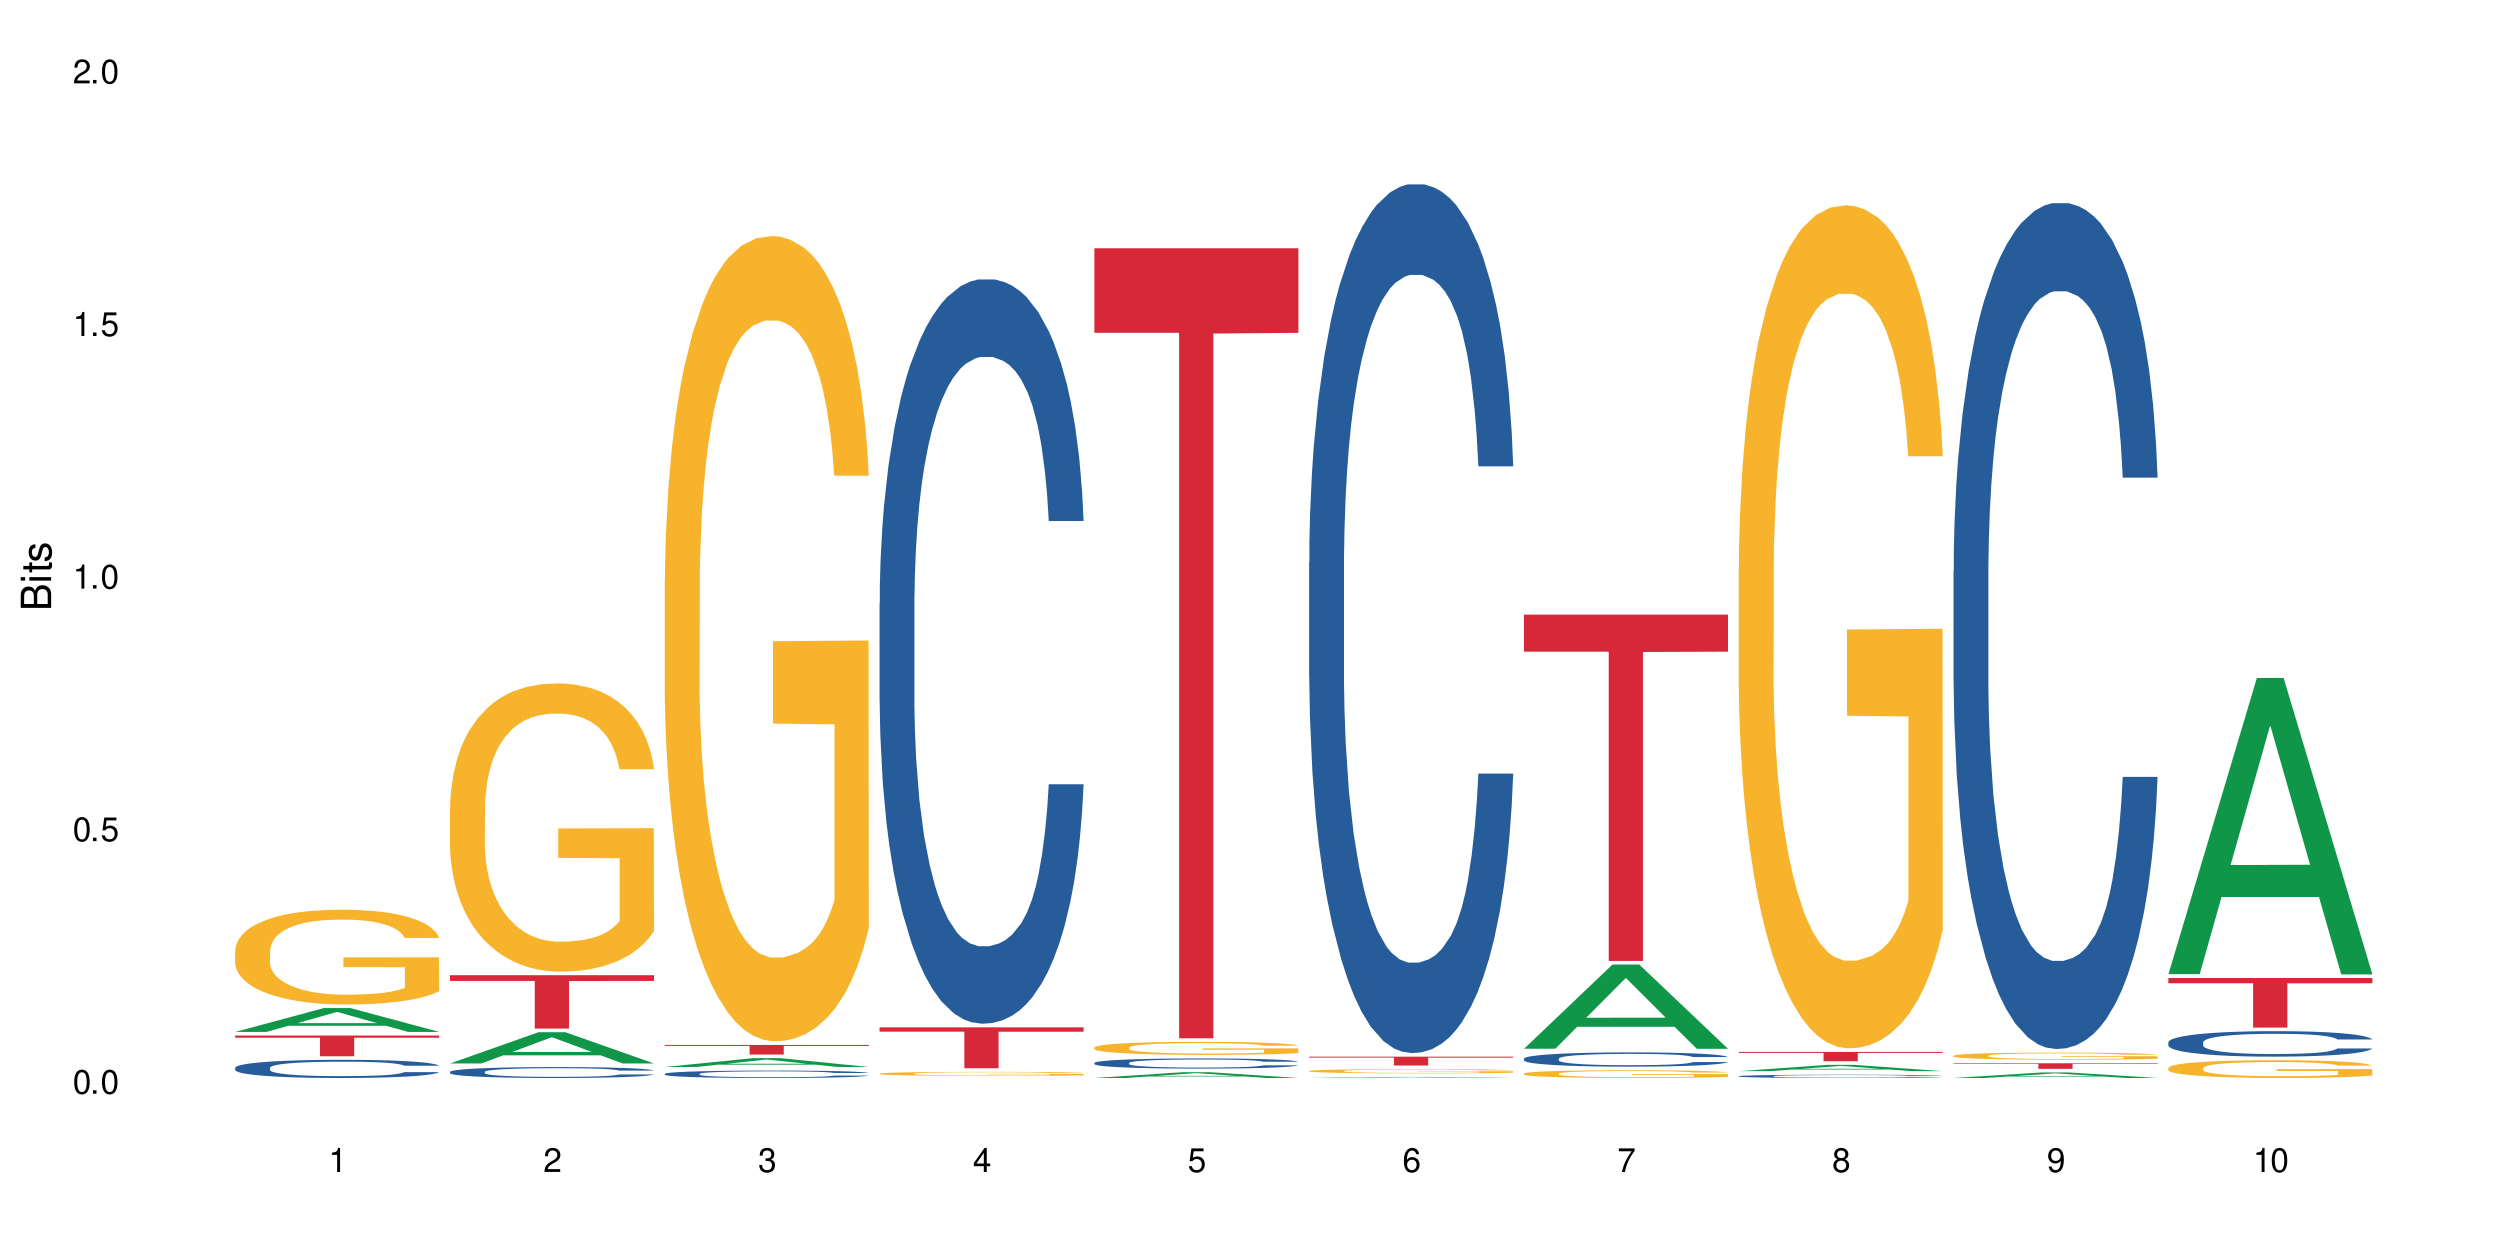
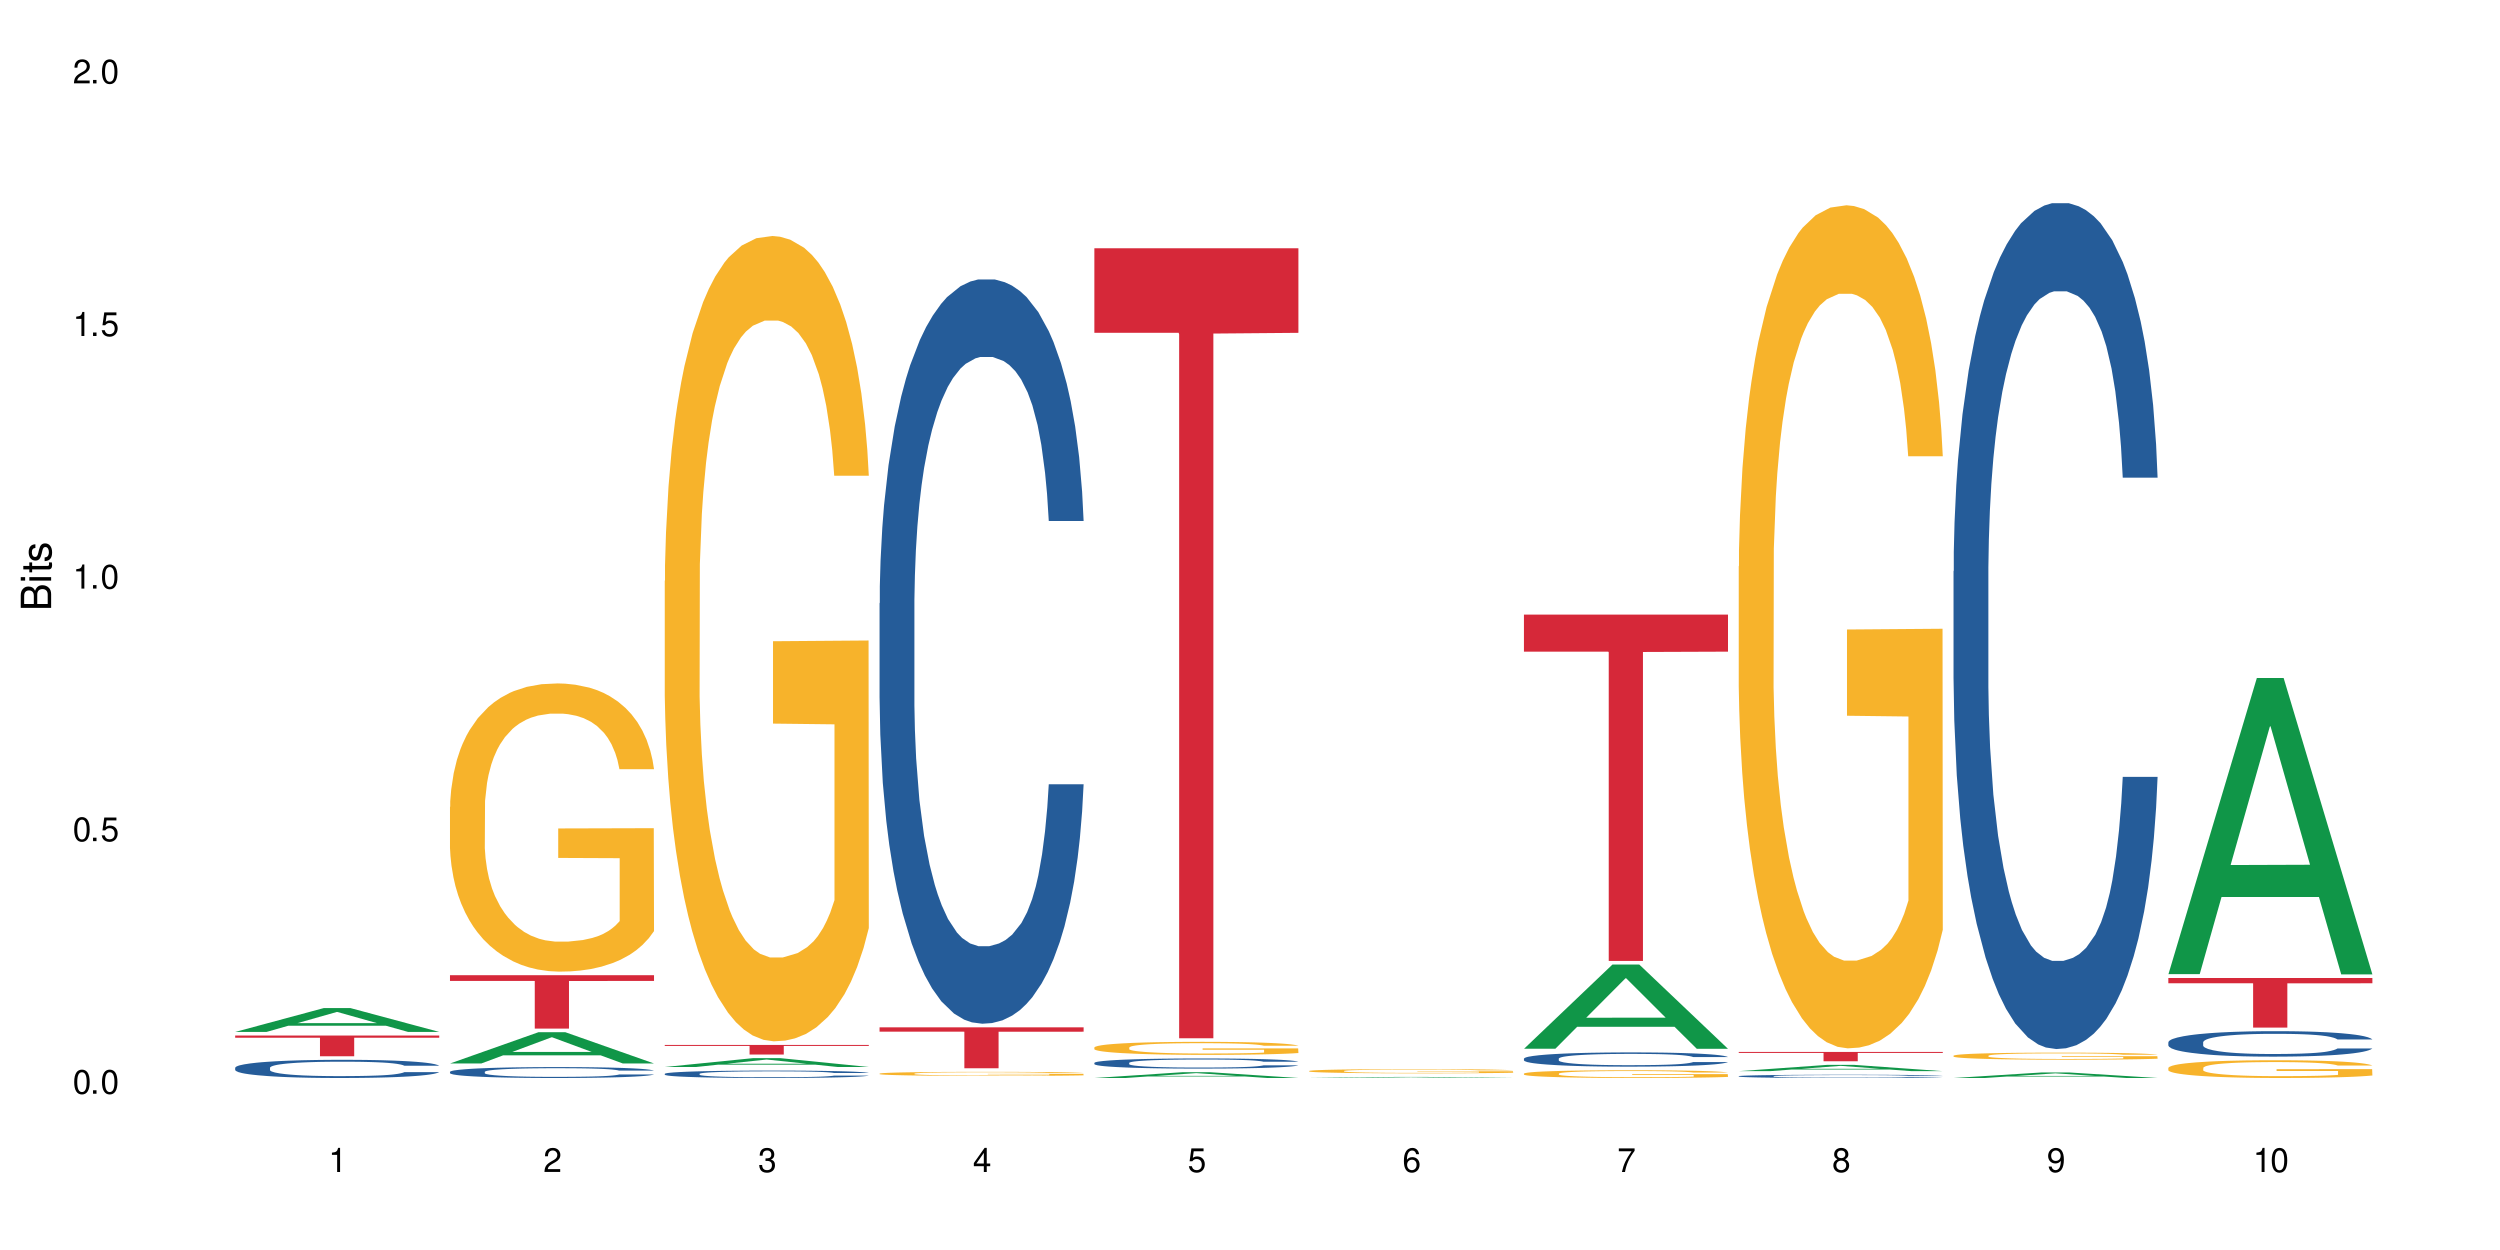
<svg xmlns="http://www.w3.org/2000/svg" xmlns:xlink="http://www.w3.org/1999/xlink" width="720" height="360" viewBox="0 0 720 360">
  <defs>
    <g>
      <g id="glyph-0-0">
</g>
      <g id="glyph-0-1">
        <path d="M 2.641 -6.938 C 2 -6.938 1.422 -6.656 1.078 -6.172 C 0.641 -5.562 0.406 -4.641 0.406 -3.359 C 0.406 -1.016 1.188 0.219 2.641 0.219 C 4.078 0.219 4.859 -1.016 4.859 -3.297 C 4.859 -4.641 4.656 -5.547 4.203 -6.172 C 3.844 -6.656 3.281 -6.938 2.641 -6.938 Z M 2.641 -6.188 C 3.547 -6.188 4 -5.25 4 -3.375 C 4 -1.406 3.562 -0.484 2.625 -0.484 C 1.734 -0.484 1.281 -1.438 1.281 -3.344 C 1.281 -5.25 1.734 -6.188 2.641 -6.188 Z M 2.641 -6.188 " />
      </g>
      <g id="glyph-0-2">
        <path d="M 1.828 -1 L 0.828 -1 L 0.828 0 L 1.828 0 Z M 1.828 -1 " />
      </g>
      <g id="glyph-0-3">
        <path d="M 4.562 -6.797 L 1.062 -6.797 L 0.547 -3.094 L 1.328 -3.094 C 1.719 -3.562 2.047 -3.734 2.578 -3.734 C 3.484 -3.734 4.062 -3.109 4.062 -2.094 C 4.062 -1.125 3.484 -0.531 2.578 -0.531 C 1.828 -0.531 1.375 -0.906 1.188 -1.672 L 0.328 -1.672 C 0.453 -1.109 0.547 -0.844 0.75 -0.594 C 1.125 -0.078 1.828 0.219 2.594 0.219 C 3.969 0.219 4.922 -0.781 4.922 -2.219 C 4.922 -3.562 4.031 -4.484 2.719 -4.484 C 2.25 -4.484 1.859 -4.359 1.469 -4.062 L 1.734 -5.969 L 4.562 -5.969 Z M 4.562 -6.797 " />
      </g>
      <g id="glyph-0-4">
        <path d="M 2.484 -4.938 L 2.484 0 L 3.328 0 L 3.328 -6.938 L 2.766 -6.938 C 2.469 -5.875 2.281 -5.734 0.984 -5.562 L 0.984 -4.938 Z M 2.484 -4.938 " />
      </g>
      <g id="glyph-0-5">
        <path d="M 4.859 -0.828 L 1.281 -0.828 C 1.359 -1.406 1.672 -1.781 2.5 -2.281 L 3.469 -2.828 C 4.406 -3.344 4.906 -4.062 4.906 -4.906 C 4.906 -5.484 4.672 -6.031 4.266 -6.406 C 3.859 -6.766 3.375 -6.938 2.719 -6.938 C 1.859 -6.938 1.219 -6.625 0.844 -6.031 C 0.609 -5.672 0.5 -5.234 0.484 -4.531 L 1.328 -4.531 C 1.359 -5.016 1.406 -5.281 1.531 -5.516 C 1.75 -5.938 2.188 -6.203 2.703 -6.203 C 3.469 -6.203 4.031 -5.641 4.031 -4.891 C 4.031 -4.344 3.719 -3.859 3.125 -3.516 L 2.234 -3 C 0.812 -2.172 0.406 -1.531 0.328 -0.016 L 4.859 -0.016 Z M 4.859 -0.828 " />
      </g>
      <g id="glyph-0-6">
        <path d="M 2.125 -3.188 L 2.578 -3.188 C 3.5 -3.188 3.984 -2.766 3.984 -1.922 C 3.984 -1.062 3.469 -0.531 2.594 -0.531 C 1.656 -0.531 1.203 -1 1.156 -2.016 L 0.312 -2.016 C 0.344 -1.453 0.438 -1.094 0.609 -0.781 C 0.953 -0.109 1.625 0.219 2.547 0.219 C 3.953 0.219 4.859 -0.625 4.859 -1.938 C 4.859 -2.828 4.516 -3.297 3.703 -3.594 C 4.344 -3.844 4.656 -4.328 4.656 -5.031 C 4.656 -6.219 3.875 -6.938 2.578 -6.938 C 1.203 -6.938 0.484 -6.172 0.453 -4.703 L 1.297 -4.703 C 1.312 -5.125 1.344 -5.359 1.453 -5.578 C 1.641 -5.969 2.062 -6.203 2.594 -6.203 C 3.344 -6.203 3.797 -5.75 3.797 -5 C 3.797 -4.516 3.609 -4.219 3.25 -4.047 C 3.016 -3.953 2.703 -3.922 2.125 -3.906 Z M 2.125 -3.188 " />
      </g>
      <g id="glyph-0-7">
        <path d="M 3.141 -1.672 L 3.141 0 L 3.984 0 L 3.984 -1.672 L 4.984 -1.672 L 4.984 -2.438 L 3.984 -2.438 L 3.984 -6.938 L 3.359 -6.938 L 0.266 -2.578 L 0.266 -1.672 Z M 3.141 -2.438 L 1 -2.438 L 3.141 -5.5 Z M 3.141 -2.438 " />
      </g>
      <g id="glyph-0-8">
        <path d="M 4.781 -5.125 C 4.609 -6.266 3.891 -6.938 2.844 -6.938 C 2.094 -6.938 1.422 -6.578 1.031 -5.953 C 0.594 -5.266 0.406 -4.422 0.406 -3.172 C 0.406 -2 0.578 -1.25 0.984 -0.641 C 1.359 -0.078 1.953 0.219 2.703 0.219 C 3.984 0.219 4.922 -0.75 4.922 -2.094 C 4.922 -3.375 4.062 -4.281 2.844 -4.281 C 2.172 -4.281 1.641 -4.031 1.281 -3.516 C 1.281 -5.234 1.828 -6.188 2.797 -6.188 C 3.391 -6.188 3.797 -5.797 3.938 -5.125 Z M 2.734 -3.531 C 3.547 -3.531 4.062 -2.953 4.062 -2.031 C 4.062 -1.156 3.484 -0.531 2.703 -0.531 C 1.922 -0.531 1.328 -1.188 1.328 -2.078 C 1.328 -2.938 1.906 -3.531 2.734 -3.531 Z M 2.734 -3.531 " />
      </g>
      <g id="glyph-0-9">
        <path d="M 4.984 -6.797 L 0.438 -6.797 L 0.438 -5.969 L 4.109 -5.969 C 2.5 -3.656 1.828 -2.234 1.328 0 L 2.219 0 C 2.594 -2.172 3.453 -4.047 4.984 -6.094 Z M 4.984 -6.797 " />
      </g>
      <g id="glyph-0-10">
        <path d="M 3.75 -3.656 C 4.469 -4.094 4.688 -4.438 4.688 -5.078 C 4.688 -6.172 3.844 -6.938 2.641 -6.938 C 1.438 -6.938 0.594 -6.172 0.594 -5.094 C 0.594 -4.438 0.812 -4.094 1.516 -3.656 C 0.734 -3.266 0.359 -2.703 0.359 -1.922 C 0.359 -0.656 1.281 0.219 2.641 0.219 C 3.984 0.219 4.922 -0.656 4.922 -1.922 C 4.922 -2.703 4.531 -3.266 3.75 -3.656 Z M 2.641 -6.188 C 3.359 -6.188 3.812 -5.75 3.812 -5.062 C 3.812 -4.406 3.344 -3.984 2.641 -3.984 C 1.922 -3.984 1.453 -4.406 1.453 -5.078 C 1.453 -5.75 1.922 -6.188 2.641 -6.188 Z M 2.641 -3.266 C 3.484 -3.266 4.062 -2.719 4.062 -1.906 C 4.062 -1.078 3.484 -0.531 2.625 -0.531 C 1.797 -0.531 1.219 -1.094 1.219 -1.906 C 1.219 -2.719 1.781 -3.266 2.641 -3.266 Z M 2.641 -3.266 " />
      </g>
      <g id="glyph-0-11">
        <path d="M 0.516 -1.578 C 0.672 -0.453 1.406 0.219 2.438 0.219 C 3.188 0.219 3.859 -0.141 4.266 -0.766 C 4.688 -1.453 4.891 -2.297 4.891 -3.547 C 4.891 -4.719 4.703 -5.453 4.312 -6.078 C 3.938 -6.641 3.344 -6.938 2.594 -6.938 C 1.297 -6.938 0.359 -5.969 0.359 -4.625 C 0.359 -3.344 1.234 -2.453 2.453 -2.453 C 3.094 -2.453 3.578 -2.672 4.016 -3.203 C 4 -1.484 3.469 -0.531 2.5 -0.531 C 1.906 -0.531 1.484 -0.906 1.359 -1.578 Z M 2.578 -6.203 C 3.375 -6.203 3.969 -5.531 3.969 -4.641 C 3.969 -3.797 3.391 -3.188 2.547 -3.188 C 1.734 -3.188 1.234 -3.766 1.234 -4.688 C 1.234 -5.562 1.797 -6.203 2.578 -6.203 Z M 2.578 -6.203 " />
      </g>
      <g id="glyph-1-0">
</g>
      <g id="glyph-1-1">
        <path d="M 0 -0.953 L 0 -4.891 C 0 -5.719 -0.234 -6.344 -0.734 -6.797 C -1.188 -7.234 -1.812 -7.469 -2.5 -7.469 C -3.547 -7.469 -4.188 -7 -4.625 -5.875 C -4.984 -6.688 -5.625 -7.094 -6.531 -7.094 C -7.172 -7.094 -7.734 -6.859 -8.141 -6.391 C -8.562 -5.922 -8.75 -5.344 -8.75 -4.5 L -8.75 -0.953 Z M -4.984 -2.062 L -7.766 -2.062 L -7.766 -4.219 C -7.766 -4.844 -7.688 -5.203 -7.453 -5.5 C -7.219 -5.812 -6.859 -5.969 -6.375 -5.969 C -5.891 -5.969 -5.531 -5.812 -5.297 -5.5 C -5.062 -5.203 -4.984 -4.844 -4.984 -4.219 Z M -0.984 -2.062 L -4 -2.062 L -4 -4.781 C -4 -5.766 -3.438 -6.359 -2.484 -6.359 C -1.547 -6.359 -0.984 -5.766 -0.984 -4.781 Z M -0.984 -2.062 " />
      </g>
      <g id="glyph-1-2">
        <path d="M -6.281 -1.797 L -6.281 -0.797 L 0 -0.797 L 0 -1.797 Z M -8.75 -1.797 L -8.75 -0.797 L -7.484 -0.797 L -7.484 -1.797 Z M -8.75 -1.797 " />
      </g>
      <g id="glyph-1-3">
        <path d="M -6.281 -3.047 L -6.281 -2.016 L -8.016 -2.016 L -8.016 -1.016 L -6.281 -1.016 L -6.281 -0.172 L -5.469 -0.172 L -5.469 -1.016 L -0.719 -1.016 C -0.078 -1.016 0.281 -1.453 0.281 -2.234 C 0.281 -2.5 0.25 -2.719 0.188 -3.047 L -0.641 -3.047 C -0.609 -2.906 -0.594 -2.766 -0.594 -2.562 C -0.594 -2.141 -0.719 -2.016 -1.156 -2.016 L -5.469 -2.016 L -5.469 -3.047 Z M -6.281 -3.047 " />
      </g>
      <g id="glyph-1-4">
        <path d="M -4.531 -5.25 C -5.766 -5.25 -6.469 -4.422 -6.469 -2.969 C -6.469 -1.516 -5.719 -0.562 -4.547 -0.562 C -3.562 -0.562 -3.094 -1.062 -2.734 -2.562 L -2.516 -3.484 C -2.344 -4.188 -2.094 -4.469 -1.641 -4.469 C -1.047 -4.469 -0.641 -3.875 -0.641 -3 C -0.641 -2.453 -0.797 -2 -1.062 -1.75 C -1.25 -1.594 -1.422 -1.531 -1.875 -1.469 L -1.875 -0.406 C -0.422 -0.453 0.281 -1.266 0.281 -2.922 C 0.281 -4.5 -0.5 -5.516 -1.719 -5.516 C -2.656 -5.516 -3.172 -4.984 -3.469 -3.734 L -3.703 -2.766 C -3.891 -1.953 -4.156 -1.609 -4.594 -1.609 C -5.188 -1.609 -5.547 -2.125 -5.547 -2.938 C -5.547 -3.75 -5.203 -4.172 -4.531 -4.203 Z M -4.531 -5.25 " />
      </g>
    </g>
  </defs>
  <rect x="-72" y="-36" width="864" height="432" fill="rgb(100%, 100%, 100%)" fill-opacity="1" />
  <path fill-rule="nonzero" fill="rgb(6.275%, 58.824%, 28.235%)" fill-opacity="1" d="M 67.73 297.191 L 67.793 297.184 L 93.223 290.332 L 100.945 290.332 L 126.5 297.195 L 117.52 297.195 L 111.117 295.406 L 83.051 295.406 L 76.773 297.191 L 67.73 297.191 L 85.75 294.664 L 108.543 294.656 L 97.176 291.453 L 97.051 291.445 L 96.926 291.465 L 85.688 294.656 L 85.75 294.664 Z M 67.73 297.191 " />
  <path fill-rule="nonzero" fill="rgb(14.51%, 36.078%, 60%)" fill-opacity="1" d="M 67.73 307.504 L 67.801 307.5 L 67.801 307.387 L 68.02 307.203 L 68.52 306.977 L 69.02 306.816 L 70.312 306.535 L 72.102 306.262 L 73.965 306.051 L 75.328 305.926 L 76.547 305.832 L 79.34 305.652 L 81.133 305.562 L 83.066 305.48 L 85.434 305.402 L 87.152 305.352 L 91.023 305.277 L 93.891 305.242 L 96.113 305.227 L 100.914 305.227 L 103.781 305.246 L 105.859 305.27 L 108.152 305.309 L 110.086 305.352 L 113.457 305.457 L 116.465 305.594 L 117.828 305.668 L 119.977 305.816 L 121.625 305.961 L 122.773 306.086 L 124.062 306.262 L 125.207 306.477 L 126.07 306.723 L 126.5 306.926 L 116.465 306.926 L 115.965 306.734 L 115.391 306.586 L 114.316 306.391 L 113.238 306.254 L 111.734 306.113 L 110.375 306.023 L 108.512 305.934 L 106.863 305.875 L 105.141 305.832 L 103.492 305.801 L 100.34 305.773 L 96.684 305.773 L 95.324 305.785 L 92.527 305.82 L 91.023 305.855 L 88.871 305.922 L 87.367 305.984 L 85.578 306.078 L 84.359 306.16 L 82.852 306.285 L 81.777 306.395 L 80.559 306.555 L 79.844 306.672 L 79.199 306.809 L 78.625 306.965 L 78.195 307.133 L 77.906 307.309 L 77.766 307.48 L 77.766 308.223 L 77.906 308.395 L 78.266 308.598 L 79.199 308.887 L 80.559 309.141 L 82.137 309.344 L 83.641 309.488 L 84.5 309.555 L 85.648 309.629 L 87.441 309.727 L 90.02 309.82 L 91.523 309.859 L 93.816 309.898 L 96.184 309.918 L 99.336 309.918 L 102.133 309.898 L 103.996 309.875 L 105.93 309.836 L 108.582 309.754 L 110.23 309.68 L 111.664 309.586 L 112.738 309.496 L 113.457 309.418 L 114.531 309.27 L 115.391 309.109 L 116.035 308.941 L 116.465 308.777 L 126.5 308.777 L 126.07 308.969 L 125.422 309.156 L 124.777 309.297 L 123.777 309.461 L 122.629 309.609 L 120.98 309.777 L 119.617 309.887 L 117.828 310.008 L 116.18 310.098 L 114.387 310.18 L 111.734 310.277 L 110.016 310.324 L 108.152 310.367 L 105.93 310.406 L 103.137 310.438 L 100.125 310.457 L 97.328 310.461 L 94.32 310.453 L 92.098 310.434 L 89.16 310.391 L 85.504 310.305 L 82.852 310.215 L 80.773 310.125 L 78.984 310.027 L 76.977 309.898 L 74.395 309.688 L 72.82 309.523 L 71.746 309.391 L 70.527 309.203 L 69.664 309.035 L 68.664 308.77 L 67.945 308.43 L 67.73 308.168 Z M 67.73 307.504 " />
-   <path fill-rule="nonzero" fill="rgb(96.863%, 70.196%, 16.863%)" fill-opacity="1" d="M 67.73 273.691 L 67.801 273.664 L 67.801 273.168 L 68.09 272.043 L 68.805 270.5 L 69.738 269.227 L 70.742 268.23 L 71.387 267.707 L 72.461 266.957 L 73.395 266.41 L 75.758 265.289 L 78.77 264.238 L 80.418 263.793 L 82.281 263.367 L 84.93 262.895 L 86.148 262.719 L 89.875 262.32 L 94.105 262.07 L 98.762 261.996 L 100.914 262.02 L 103.852 262.121 L 107.863 262.395 L 110.16 262.645 L 111.949 262.895 L 113.812 263.219 L 116.105 263.715 L 118.258 264.316 L 119.977 264.914 L 121.695 265.66 L 123.129 266.461 L 124.348 267.332 L 125.422 268.379 L 126.07 269.25 L 126.5 270.125 L 116.535 270.125 L 115.965 269.25 L 115.32 268.578 L 114.242 267.754 L 113.168 267.156 L 112.094 266.684 L 110.086 266.035 L 108.367 265.637 L 106.215 265.289 L 104.137 265.062 L 101.773 264.914 L 100.34 264.863 L 96.543 264.863 L 93.102 265.039 L 91.094 265.238 L 89.66 265.438 L 87.656 265.812 L 86.438 266.109 L 85.719 266.309 L 83.57 267.082 L 82.137 267.781 L 81.348 268.254 L 80.344 269.004 L 79.629 269.676 L 78.84 270.672 L 78.41 271.422 L 77.836 273.117 L 77.766 277.605 L 77.98 278.551 L 78.41 279.574 L 78.984 280.473 L 79.844 281.418 L 80.703 282.141 L 82.207 283.113 L 83.496 283.762 L 84.5 284.188 L 86.438 284.859 L 87.227 285.082 L 89.09 285.531 L 91.023 285.883 L 93.387 286.18 L 95.18 286.332 L 98.047 286.457 L 101.703 286.457 L 106 286.305 L 108.727 286.105 L 110.59 285.906 L 111.809 285.73 L 113.312 285.457 L 114.387 285.207 L 115.391 284.934 L 116.609 284.512 L 116.609 278.551 L 98.906 278.527 L 98.906 275.734 L 126.426 275.711 L 126.5 285.457 L 124.992 286.133 L 123.129 286.781 L 121.34 287.277 L 119.477 287.703 L 116.824 288.176 L 114.672 288.477 L 111.375 288.824 L 108.367 289.047 L 105.215 289.199 L 102.418 289.273 L 99.121 289.297 L 96.184 289.246 L 93.031 289.098 L 90.52 288.898 L 88.227 288.648 L 85.934 288.324 L 83.066 287.801 L 81.203 287.379 L 79.27 286.855 L 77.336 286.23 L 75.613 285.559 L 74.469 285.035 L 73.32 284.438 L 72.102 283.688 L 70.957 282.84 L 70.098 282.066 L 69.309 281.195 L 68.734 280.371 L 68.16 279.25 L 67.875 278.352 L 67.73 277.578 Z M 67.73 273.691 " />
  <path fill-rule="nonzero" fill="rgb(83.922%, 15.686%, 22.353%)" fill-opacity="1" d="M 67.73 298.23 L 126.5 298.23 L 126.5 298.867 L 102.008 298.875 L 102.008 304.195 L 92.152 304.195 L 92.152 298.879 L 92.008 298.867 L 67.73 298.867 Z M 67.73 298.23 " />
  <path fill-rule="nonzero" fill="rgb(6.275%, 58.824%, 28.235%)" fill-opacity="1" d="M 129.594 306.277 L 129.656 306.27 L 155.082 297.273 L 162.805 297.273 L 188.359 306.285 L 179.383 306.285 L 172.977 303.934 L 144.91 303.934 L 138.633 306.277 L 129.594 306.277 L 147.613 302.961 L 170.402 302.953 L 159.039 298.746 L 158.914 298.738 L 158.789 298.762 L 147.547 302.953 L 147.613 302.961 Z M 129.594 306.277 " />
  <path fill-rule="nonzero" fill="rgb(14.51%, 36.078%, 60%)" fill-opacity="1" d="M 129.594 308.688 L 129.664 308.684 L 129.664 308.613 L 129.879 308.508 L 130.379 308.367 L 130.883 308.273 L 132.172 308.105 L 133.965 307.941 L 135.828 307.812 L 137.188 307.738 L 138.406 307.68 L 141.203 307.574 L 142.992 307.52 L 144.93 307.473 L 147.293 307.422 L 149.016 307.395 L 152.883 307.348 L 155.75 307.328 L 157.973 307.32 L 162.773 307.32 L 165.641 307.332 L 167.719 307.344 L 170.012 307.367 L 171.949 307.395 L 175.316 307.457 L 178.324 307.539 L 179.688 307.582 L 181.836 307.672 L 183.484 307.758 L 184.633 307.832 L 185.922 307.941 L 187.07 308.07 L 187.93 308.215 L 188.359 308.34 L 178.324 308.34 L 177.824 308.223 L 177.25 308.137 L 176.176 308.016 L 175.102 307.934 L 173.598 307.852 L 172.234 307.797 L 170.371 307.742 L 168.723 307.707 L 167.004 307.68 L 165.355 307.664 L 162.199 307.648 L 158.547 307.648 L 157.184 307.652 L 154.391 307.676 L 152.883 307.695 L 150.734 307.734 L 149.23 307.773 L 147.438 307.832 L 146.219 307.879 L 144.715 307.953 L 143.641 308.02 L 142.422 308.113 L 141.703 308.188 L 141.059 308.266 L 140.484 308.363 L 140.055 308.461 L 139.77 308.57 L 139.625 308.672 L 139.625 309.117 L 139.77 309.223 L 140.129 309.344 L 141.059 309.516 L 142.422 309.668 L 143.996 309.789 L 145.504 309.875 L 146.363 309.918 L 147.508 309.961 L 149.301 310.02 L 151.879 310.078 L 153.387 310.102 L 155.68 310.125 L 158.043 310.137 L 161.199 310.137 L 163.992 310.125 L 165.855 310.109 L 167.789 310.086 L 170.441 310.039 L 172.09 309.992 L 173.523 309.938 L 174.598 309.883 L 175.316 309.836 L 176.391 309.746 L 177.25 309.648 L 177.895 309.551 L 178.324 309.453 L 188.359 309.453 L 187.93 309.566 L 187.285 309.68 L 186.641 309.762 L 185.637 309.863 L 184.488 309.953 L 182.84 310.051 L 181.48 310.117 L 179.688 310.191 L 178.039 310.246 L 176.246 310.293 L 173.598 310.352 L 171.875 310.379 L 170.012 310.406 L 167.789 310.43 L 164.996 310.449 L 161.984 310.461 L 159.191 310.461 L 156.18 310.457 L 153.957 310.445 L 151.02 310.418 L 147.367 310.367 L 144.715 310.312 L 142.637 310.258 L 140.844 310.203 L 138.836 310.125 L 136.258 309.996 L 134.68 309.898 L 133.605 309.82 L 132.387 309.707 L 131.527 309.605 L 130.523 309.445 L 129.809 309.242 L 129.594 309.082 Z M 129.594 308.688 " />
  <path fill-rule="nonzero" fill="rgb(96.863%, 70.196%, 16.863%)" fill-opacity="1" d="M 129.594 232.375 L 129.664 232.301 L 129.664 230.785 L 129.949 227.375 L 130.668 222.672 L 131.598 218.809 L 132.602 215.773 L 133.246 214.184 L 134.32 211.91 L 135.254 210.242 L 137.617 206.828 L 140.629 203.645 L 142.277 202.281 L 144.141 200.992 L 146.793 199.551 L 148.012 199.023 L 151.738 197.809 L 155.965 197.051 L 160.625 196.824 L 162.773 196.898 L 165.711 197.203 L 169.727 198.035 L 172.02 198.793 L 173.812 199.551 L 175.676 200.539 L 177.969 202.055 L 180.117 203.875 L 181.836 205.691 L 183.559 207.969 L 184.992 210.395 L 186.211 213.047 L 187.285 216.23 L 187.93 218.883 L 188.359 221.535 L 178.398 221.535 L 177.824 218.883 L 177.18 216.836 L 176.105 214.336 L 175.031 212.516 L 173.953 211.074 L 171.949 209.105 L 170.227 207.891 L 168.078 206.828 L 166 206.148 L 163.633 205.691 L 162.199 205.543 L 158.402 205.543 L 154.961 206.07 L 152.957 206.68 L 151.523 207.285 L 149.516 208.422 L 148.297 209.332 L 147.582 209.938 L 145.43 212.289 L 143.996 214.41 L 143.207 215.852 L 142.207 218.125 L 141.488 220.172 L 140.699 223.203 L 140.27 225.477 L 139.695 230.633 L 139.625 244.277 L 139.84 247.16 L 140.27 250.266 L 140.844 252.996 L 141.703 255.875 L 142.562 258.074 L 144.07 261.031 L 145.359 263 L 146.363 264.289 L 148.297 266.336 L 149.086 267.02 L 150.949 268.383 L 152.883 269.445 L 155.25 270.355 L 157.039 270.809 L 159.906 271.188 L 163.562 271.188 L 167.863 270.734 L 170.586 270.129 L 172.449 269.52 L 173.668 268.988 L 175.172 268.156 L 176.246 267.398 L 177.25 266.562 L 178.469 265.277 L 178.469 247.16 L 160.766 247.082 L 160.766 238.594 L 188.289 238.516 L 188.359 268.156 L 186.855 270.203 L 184.992 272.176 L 183.199 273.691 L 181.336 274.98 L 178.684 276.418 L 176.535 277.328 L 173.238 278.391 L 170.227 279.074 L 167.074 279.527 L 164.277 279.754 L 160.984 279.832 L 158.043 279.68 L 154.891 279.223 L 152.383 278.617 L 150.09 277.859 L 147.797 276.875 L 144.93 275.281 L 143.066 273.992 L 141.129 272.402 L 139.195 270.508 L 137.477 268.461 L 136.328 266.867 L 135.184 265.047 L 133.965 262.773 L 132.816 260.195 L 131.957 257.848 L 131.168 255.195 L 130.594 252.691 L 130.023 249.281 L 129.734 246.551 L 129.594 244.203 Z M 129.594 232.375 " />
  <path fill-rule="nonzero" fill="rgb(83.922%, 15.686%, 22.353%)" fill-opacity="1" d="M 129.594 280.863 L 188.359 280.863 L 188.359 282.512 L 163.867 282.523 L 163.867 296.242 L 154.012 296.242 L 154.012 282.539 L 153.871 282.512 L 129.594 282.512 Z M 129.594 280.863 " />
  <path fill-rule="nonzero" fill="rgb(6.275%, 58.824%, 28.235%)" fill-opacity="1" d="M 191.453 307.293 L 191.516 307.289 L 216.945 304.738 L 224.668 304.738 L 250.219 307.293 L 241.242 307.293 L 234.84 306.629 L 206.773 306.629 L 200.492 307.293 L 191.453 307.293 L 209.473 306.352 L 232.266 306.348 L 220.898 305.156 L 220.773 305.152 L 220.648 305.16 L 209.41 306.348 L 209.473 306.352 Z M 191.453 307.293 " />
  <path fill-rule="nonzero" fill="rgb(14.51%, 36.078%, 60%)" fill-opacity="1" d="M 191.453 309.258 L 191.523 309.254 L 191.523 309.207 L 191.738 309.133 L 192.242 309.039 L 192.742 308.977 L 194.031 308.859 L 195.824 308.75 L 197.688 308.664 L 199.051 308.613 L 200.27 308.574 L 203.062 308.5 L 204.855 308.465 L 206.789 308.43 L 209.156 308.398 L 210.875 308.379 L 214.746 308.348 L 217.613 308.332 L 219.832 308.328 L 224.637 308.328 L 227.5 308.336 L 229.582 308.344 L 231.875 308.359 L 233.809 308.379 L 237.176 308.422 L 240.188 308.477 L 241.547 308.508 L 243.699 308.566 L 245.348 308.625 L 246.492 308.676 L 247.785 308.75 L 248.93 308.836 L 249.789 308.938 L 250.219 309.02 L 240.188 309.02 L 239.684 308.941 L 239.113 308.883 L 238.035 308.801 L 236.961 308.746 L 235.457 308.688 L 234.094 308.652 L 232.23 308.613 L 230.582 308.59 L 228.863 308.574 L 227.215 308.562 L 224.062 308.551 L 220.406 308.551 L 219.043 308.555 L 216.25 308.57 L 214.746 308.582 L 212.594 308.609 L 211.09 308.637 L 209.297 308.676 L 208.078 308.707 L 206.574 308.758 L 205.5 308.805 L 204.281 308.867 L 203.566 308.918 L 202.918 308.973 L 202.348 309.035 L 201.918 309.105 L 201.629 309.176 L 201.484 309.246 L 201.484 309.551 L 201.629 309.621 L 201.988 309.703 L 202.918 309.82 L 204.281 309.926 L 205.859 310.008 L 207.363 310.066 L 208.223 310.094 L 209.371 310.125 L 211.16 310.164 L 213.742 310.203 L 215.246 310.219 L 217.539 310.234 L 219.906 310.242 L 223.059 310.242 L 225.852 310.234 L 227.715 310.223 L 229.652 310.207 L 232.305 310.176 L 233.953 310.145 L 235.387 310.105 L 236.461 310.07 L 237.176 310.039 L 238.254 309.977 L 239.113 309.91 L 239.758 309.844 L 240.188 309.777 L 250.219 309.777 L 249.789 309.855 L 249.145 309.93 L 248.5 309.988 L 247.496 310.055 L 246.352 310.117 L 244.703 310.184 L 243.34 310.23 L 241.547 310.277 L 239.898 310.316 L 238.109 310.348 L 235.457 310.387 L 233.738 310.406 L 231.875 310.422 L 229.652 310.438 L 226.855 310.453 L 223.848 310.461 L 221.051 310.461 L 218.043 310.457 L 215.82 310.449 L 212.883 310.434 L 209.227 310.398 L 206.574 310.359 L 204.496 310.324 L 202.703 310.285 L 200.699 310.234 L 198.117 310.148 L 196.543 310.082 L 195.465 310.027 L 194.246 309.949 L 193.387 309.883 L 192.383 309.773 L 191.668 309.633 L 191.453 309.527 Z M 191.453 309.258 " />
  <path fill-rule="nonzero" fill="rgb(96.863%, 70.196%, 16.863%)" fill-opacity="1" d="M 191.453 167.305 L 191.523 167.094 L 191.523 162.859 L 191.812 153.324 L 192.527 140.191 L 193.461 129.391 L 194.461 120.918 L 195.109 116.469 L 196.184 110.117 L 197.113 105.457 L 199.48 95.926 L 202.488 87.027 L 204.137 83.215 L 206 79.613 L 208.652 75.59 L 209.871 74.105 L 213.598 70.719 L 217.828 68.602 L 222.484 67.965 L 224.637 68.176 L 227.574 69.023 L 231.586 71.352 L 233.879 73.473 L 235.672 75.59 L 237.535 78.344 L 239.828 82.578 L 241.98 87.664 L 243.699 92.746 L 245.418 99.102 L 246.852 105.879 L 248.07 113.293 L 249.145 122.188 L 249.789 129.602 L 250.219 137.016 L 240.258 137.016 L 239.684 129.602 L 239.039 123.883 L 237.965 116.895 L 236.891 111.809 L 235.816 107.785 L 233.809 102.277 L 232.09 98.891 L 229.938 95.926 L 227.859 94.016 L 225.496 92.746 L 224.062 92.324 L 220.262 92.324 L 216.824 93.805 L 214.816 95.5 L 213.383 97.195 L 211.375 100.371 L 210.156 102.914 L 209.441 104.609 L 207.293 111.176 L 205.859 117.105 L 205.07 121.129 L 204.066 127.484 L 203.348 133.203 L 202.562 141.676 L 202.133 148.031 L 201.559 162.434 L 201.484 200.562 L 201.703 208.609 L 202.133 217.293 L 202.703 224.918 L 203.566 232.969 L 204.426 239.109 L 205.93 247.371 L 207.219 252.879 L 208.223 256.48 L 210.156 262.199 L 210.945 264.105 L 212.809 267.918 L 214.746 270.883 L 217.109 273.426 L 218.902 274.695 L 221.77 275.754 L 225.422 275.754 L 229.723 274.484 L 232.445 272.789 L 234.309 271.094 L 235.527 269.613 L 237.035 267.281 L 238.109 265.164 L 239.113 262.836 L 240.332 259.234 L 240.332 208.609 L 222.629 208.398 L 222.629 184.676 L 250.148 184.461 L 250.219 267.281 L 248.715 273 L 246.852 278.508 L 245.059 282.746 L 243.195 286.348 L 240.547 290.371 L 238.395 292.91 L 235.098 295.879 L 232.09 297.785 L 228.934 299.055 L 226.141 299.691 L 222.844 299.902 L 219.906 299.477 L 216.75 298.207 L 214.242 296.512 L 211.949 294.395 L 209.656 291.641 L 206.789 287.191 L 204.926 283.594 L 202.992 279.145 L 201.055 273.848 L 199.336 268.129 L 198.191 263.68 L 197.043 258.598 L 195.824 252.242 L 194.68 245.043 L 193.816 238.477 L 193.031 231.062 L 192.457 224.07 L 191.883 214.539 L 191.598 206.914 L 191.453 200.348 Z M 191.453 167.305 " />
  <path fill-rule="nonzero" fill="rgb(83.922%, 15.686%, 22.353%)" fill-opacity="1" d="M 191.453 300.934 L 250.219 300.934 L 250.219 301.23 L 225.727 301.234 L 225.727 303.703 L 215.875 303.703 L 215.875 301.238 L 215.73 301.23 L 191.453 301.23 Z M 191.453 300.934 " />
  <path fill-rule="nonzero" fill="rgb(14.51%, 36.078%, 60%)" fill-opacity="1" d="M 253.312 173.75 L 253.387 173.551 L 253.387 168.852 L 253.602 161.406 L 254.102 152 L 254.605 145.535 L 255.895 133.973 L 257.684 122.805 L 259.547 114.184 L 260.91 109.09 L 262.129 105.172 L 264.922 97.922 L 266.715 94.199 L 268.652 90.867 L 271.016 87.539 L 272.734 85.578 L 276.605 82.441 L 279.473 81.07 L 281.695 80.484 L 286.496 80.484 L 289.363 81.27 L 291.441 82.246 L 293.734 83.816 L 295.668 85.578 L 299.039 89.891 L 302.047 95.375 L 303.41 98.508 L 305.559 104.582 L 307.207 110.461 L 308.355 115.555 L 309.645 122.805 L 310.793 131.621 L 311.652 141.613 L 312.082 150.039 L 302.047 150.039 L 301.547 142.203 L 300.973 136.129 L 299.898 128.094 L 298.824 122.414 L 297.316 116.73 L 295.957 113.008 L 294.094 109.285 L 292.445 106.934 L 290.723 105.172 L 289.074 103.996 L 285.922 102.82 L 282.266 102.82 L 280.906 103.211 L 278.109 104.781 L 276.605 106.152 L 274.457 108.895 L 272.949 111.441 L 271.16 115.359 L 269.941 118.691 L 268.434 123.785 L 267.359 128.293 L 266.141 134.758 L 265.426 139.656 L 264.781 145.141 L 264.207 151.609 L 263.777 158.465 L 263.492 165.715 L 263.348 172.77 L 263.348 203.137 L 263.492 210.191 L 263.848 218.422 L 264.781 230.371 L 266.141 240.758 L 267.719 248.988 L 269.223 254.863 L 270.082 257.609 L 271.23 260.742 L 273.023 264.66 L 275.602 268.578 L 277.105 270.148 L 279.402 271.715 L 281.766 272.5 L 284.918 272.5 L 287.715 271.715 L 289.578 270.734 L 291.512 269.168 L 294.164 265.836 L 295.812 262.703 L 297.246 258.98 L 298.32 255.258 L 299.039 252.121 L 300.113 246.047 L 300.973 239.387 L 301.617 232.527 L 302.047 225.867 L 312.082 225.867 L 311.652 233.703 L 311.008 241.344 L 310.363 247.027 L 309.359 253.887 L 308.211 259.957 L 306.562 266.816 L 305.203 271.324 L 303.41 276.223 L 301.762 279.945 L 299.969 283.273 L 297.316 287.195 L 295.598 289.152 L 293.734 290.918 L 291.512 292.484 L 288.719 293.855 L 285.707 294.641 L 282.914 294.836 L 279.902 294.441 L 277.68 293.66 L 274.742 291.895 L 271.086 288.367 L 268.434 284.645 L 266.355 280.922 L 264.566 277.004 L 262.559 271.715 L 259.98 263.094 L 258.402 256.434 L 257.328 250.945 L 256.109 243.305 L 255.25 236.445 L 254.246 225.473 L 253.527 211.562 L 253.312 200.785 Z M 253.312 173.75 " />
  <path fill-rule="nonzero" fill="rgb(96.863%, 70.196%, 16.863%)" fill-opacity="1" d="M 253.312 309.191 L 253.387 309.191 L 253.387 309.172 L 253.672 309.121 L 254.387 309.055 L 255.32 309 L 256.324 308.957 L 256.969 308.938 L 258.043 308.902 L 258.977 308.879 L 261.34 308.832 L 264.352 308.789 L 266 308.77 L 267.863 308.75 L 270.516 308.73 L 271.73 308.723 L 275.461 308.707 L 279.688 308.695 L 284.348 308.691 L 286.496 308.691 L 289.434 308.695 L 293.449 308.707 L 295.742 308.719 L 297.531 308.73 L 299.395 308.742 L 301.691 308.766 L 303.84 308.789 L 305.559 308.816 L 307.281 308.848 L 308.715 308.883 L 309.93 308.922 L 311.008 308.965 L 311.652 309.004 L 312.082 309.039 L 302.121 309.039 L 301.547 309.004 L 300.902 308.973 L 299.824 308.938 L 297.676 308.891 L 295.668 308.863 L 293.949 308.848 L 291.801 308.832 L 289.723 308.824 L 287.355 308.816 L 285.922 308.812 L 282.125 308.812 L 278.684 308.82 L 276.676 308.832 L 275.242 308.84 L 273.238 308.855 L 272.02 308.867 L 271.301 308.875 L 269.152 308.91 L 267.719 308.938 L 266.93 308.961 L 265.926 308.992 L 265.211 309.02 L 264.422 309.062 L 263.992 309.094 L 263.418 309.168 L 263.348 309.359 L 263.562 309.402 L 263.992 309.445 L 264.566 309.484 L 265.426 309.523 L 266.285 309.555 L 267.789 309.598 L 269.082 309.625 L 270.082 309.645 L 272.02 309.672 L 272.809 309.68 L 274.672 309.699 L 276.605 309.715 L 278.973 309.727 L 280.762 309.734 L 283.629 309.738 L 287.285 309.738 L 291.586 309.734 L 294.309 309.727 L 296.172 309.715 L 297.391 309.707 L 298.895 309.695 L 299.969 309.688 L 300.973 309.676 L 302.191 309.656 L 302.191 309.402 L 284.488 309.398 L 284.488 309.281 L 312.008 309.277 L 312.082 309.695 L 310.578 309.727 L 308.715 309.754 L 306.922 309.773 L 305.059 309.793 L 302.406 309.812 L 300.258 309.828 L 296.961 309.84 L 293.949 309.852 L 290.797 309.859 L 288 309.859 L 284.703 309.863 L 281.766 309.859 L 278.613 309.852 L 276.105 309.844 L 273.812 309.832 L 271.516 309.82 L 268.652 309.797 L 266.789 309.781 L 264.852 309.758 L 262.918 309.73 L 261.195 309.703 L 260.051 309.68 L 258.902 309.652 L 257.684 309.621 L 256.539 309.586 L 255.68 309.551 L 254.891 309.516 L 254.316 309.48 L 253.742 309.43 L 253.457 309.391 L 253.312 309.359 Z M 253.312 309.191 " />
  <path fill-rule="nonzero" fill="rgb(83.922%, 15.686%, 22.353%)" fill-opacity="1" d="M 253.312 295.867 L 312.082 295.867 L 312.082 297.129 L 287.59 297.141 L 287.59 307.656 L 277.734 307.656 L 277.734 297.152 L 277.594 297.129 L 253.312 297.129 Z M 253.312 295.867 " />
  <path fill-rule="nonzero" fill="rgb(6.275%, 58.824%, 28.235%)" fill-opacity="1" d="M 315.176 310.461 L 315.238 310.461 L 340.664 308.789 L 348.387 308.789 L 373.941 310.461 L 364.965 310.461 L 358.559 310.027 L 330.496 310.027 L 324.215 310.461 L 315.176 310.461 L 333.195 309.844 L 355.984 309.844 L 344.621 309.062 L 344.496 309.062 L 344.371 309.066 L 333.133 309.844 L 333.195 309.844 Z M 315.176 310.461 " />
  <path fill-rule="nonzero" fill="rgb(14.51%, 36.078%, 60%)" fill-opacity="1" d="M 315.176 306.105 L 315.246 306.105 L 315.246 306.039 L 315.461 305.938 L 315.961 305.809 L 316.465 305.723 L 317.754 305.566 L 319.547 305.414 L 321.41 305.293 L 322.77 305.227 L 323.988 305.172 L 326.785 305.074 L 328.578 305.023 L 330.512 304.977 L 332.875 304.934 L 334.598 304.906 L 338.465 304.863 L 341.332 304.844 L 343.555 304.836 L 348.355 304.836 L 351.223 304.848 L 353.301 304.859 L 355.594 304.883 L 357.531 304.906 L 360.898 304.965 L 363.91 305.039 L 365.27 305.082 L 367.422 305.164 L 369.07 305.242 L 370.215 305.312 L 371.504 305.414 L 372.652 305.531 L 373.512 305.668 L 373.941 305.785 L 363.91 305.785 L 363.406 305.676 L 362.832 305.594 L 361.758 305.484 L 360.684 305.406 L 359.18 305.328 L 357.816 305.277 L 355.953 305.227 L 354.305 305.195 L 352.586 305.172 L 350.938 305.156 L 347.785 305.141 L 344.129 305.141 L 342.766 305.145 L 339.973 305.168 L 338.465 305.184 L 336.316 305.223 L 334.812 305.258 L 333.02 305.312 L 331.801 305.355 L 330.297 305.426 L 329.223 305.488 L 328.004 305.574 L 327.285 305.641 L 326.641 305.715 L 326.066 305.805 L 325.637 305.898 L 325.352 305.996 L 325.207 306.094 L 325.207 306.508 L 325.352 306.602 L 325.711 306.715 L 326.641 306.879 L 328.004 307.02 L 329.578 307.133 L 331.086 307.211 L 331.945 307.25 L 333.09 307.293 L 334.883 307.344 L 337.465 307.398 L 338.969 307.422 L 341.262 307.441 L 343.625 307.453 L 346.781 307.453 L 349.574 307.441 L 351.438 307.43 L 353.375 307.406 L 356.023 307.363 L 357.672 307.32 L 359.105 307.27 L 360.184 307.219 L 360.898 307.176 L 361.973 307.094 L 362.832 307 L 363.48 306.906 L 363.91 306.816 L 373.941 306.816 L 373.512 306.922 L 372.867 307.027 L 372.223 307.105 L 371.219 307.199 L 370.07 307.281 L 368.422 307.375 L 367.062 307.438 L 365.27 307.504 L 363.621 307.555 L 361.832 307.598 L 359.18 307.652 L 357.457 307.68 L 355.594 307.703 L 353.375 307.727 L 350.578 307.742 L 347.57 307.754 L 344.773 307.758 L 341.762 307.75 L 339.543 307.742 L 336.602 307.719 L 332.949 307.668 L 330.297 307.617 L 328.219 307.566 L 326.426 307.516 L 324.418 307.441 L 321.84 307.324 L 320.262 307.234 L 319.188 307.16 L 317.969 307.055 L 317.109 306.961 L 316.105 306.812 L 315.391 306.621 L 315.176 306.477 Z M 315.176 306.105 " />
-   <path fill-rule="nonzero" fill="rgb(96.863%, 70.196%, 16.863%)" fill-opacity="1" d="M 315.176 301.656 L 315.246 301.652 L 315.246 301.582 L 315.531 301.43 L 316.25 301.219 L 317.18 301.043 L 318.184 300.906 L 318.828 300.832 L 319.906 300.73 L 320.836 300.656 L 323.203 300.5 L 326.211 300.355 L 327.859 300.297 L 329.723 300.238 L 332.375 300.172 L 333.594 300.148 L 337.32 300.094 L 341.547 300.059 L 346.207 300.047 L 348.355 300.051 L 351.297 300.066 L 355.309 300.102 L 357.602 300.137 L 359.395 300.172 L 361.258 300.215 L 363.551 300.285 L 365.699 300.367 L 367.422 300.449 L 369.141 300.551 L 370.574 300.66 L 371.793 300.781 L 372.867 300.926 L 373.512 301.047 L 373.941 301.164 L 363.98 301.164 L 363.406 301.047 L 362.762 300.953 L 361.688 300.84 L 360.613 300.758 L 359.535 300.691 L 357.531 300.602 L 355.809 300.547 L 353.66 300.5 L 351.582 300.469 L 349.215 300.449 L 347.785 300.441 L 343.984 300.441 L 340.547 300.465 L 338.539 300.492 L 337.105 300.52 L 335.098 300.574 L 333.879 300.613 L 333.164 300.641 L 331.012 300.746 L 329.578 300.844 L 328.793 300.91 L 327.789 301.012 L 327.07 301.105 L 326.281 301.242 L 325.852 301.344 L 325.281 301.578 L 325.207 302.195 L 325.422 302.324 L 325.852 302.465 L 326.426 302.59 L 327.285 302.719 L 328.145 302.816 L 329.652 302.953 L 330.941 303.039 L 331.945 303.098 L 333.879 303.191 L 334.668 303.223 L 336.531 303.285 L 338.465 303.332 L 340.832 303.375 L 342.625 303.395 L 345.488 303.41 L 349.145 303.41 L 353.445 303.391 L 356.168 303.363 L 358.031 303.336 L 359.25 303.312 L 360.754 303.273 L 361.832 303.238 L 362.832 303.203 L 364.051 303.145 L 364.051 302.324 L 346.352 302.32 L 346.352 301.938 L 373.871 301.934 L 373.941 303.273 L 372.438 303.367 L 370.574 303.457 L 368.781 303.523 L 366.918 303.582 L 364.266 303.648 L 362.117 303.688 L 358.82 303.738 L 355.809 303.77 L 352.656 303.789 L 349.863 303.797 L 346.566 303.801 L 343.625 303.797 L 340.473 303.773 L 337.965 303.746 L 335.672 303.711 L 333.379 303.668 L 330.512 303.598 L 328.648 303.539 L 326.715 303.465 L 324.777 303.379 L 323.059 303.289 L 321.91 303.215 L 320.766 303.133 L 319.547 303.031 L 318.398 302.914 L 317.539 302.809 L 316.75 302.688 L 316.18 302.574 L 315.605 302.422 L 315.316 302.297 L 315.176 302.191 Z M 315.176 301.656 " />
+   <path fill-rule="nonzero" fill="rgb(96.863%, 70.196%, 16.863%)" fill-opacity="1" d="M 315.176 301.656 L 315.246 301.652 L 315.246 301.582 L 315.531 301.43 L 316.25 301.219 L 317.18 301.043 L 318.184 300.906 L 318.828 300.832 L 319.906 300.73 L 320.836 300.656 L 323.203 300.5 L 326.211 300.355 L 327.859 300.297 L 329.723 300.238 L 332.375 300.172 L 333.594 300.148 L 337.32 300.094 L 341.547 300.059 L 346.207 300.047 L 348.355 300.051 L 351.297 300.066 L 355.309 300.102 L 357.602 300.137 L 359.395 300.172 L 361.258 300.215 L 363.551 300.285 L 365.699 300.367 L 367.422 300.449 L 369.141 300.551 L 370.574 300.66 L 371.793 300.781 L 372.867 300.926 L 373.512 301.047 L 373.941 301.164 L 363.98 301.164 L 363.406 301.047 L 362.762 300.953 L 361.688 300.84 L 360.613 300.758 L 359.535 300.691 L 357.531 300.602 L 355.809 300.547 L 353.66 300.5 L 351.582 300.469 L 349.215 300.449 L 347.785 300.441 L 343.984 300.441 L 340.547 300.465 L 338.539 300.492 L 337.105 300.52 L 335.098 300.574 L 333.879 300.613 L 333.164 300.641 L 331.012 300.746 L 329.578 300.844 L 328.793 300.91 L 327.789 301.012 L 327.07 301.105 L 326.281 301.242 L 325.852 301.344 L 325.281 301.578 L 325.207 302.195 L 325.422 302.324 L 325.852 302.465 L 326.426 302.59 L 327.285 302.719 L 328.145 302.816 L 329.652 302.953 L 330.941 303.039 L 331.945 303.098 L 333.879 303.191 L 334.668 303.223 L 336.531 303.285 L 338.465 303.332 L 340.832 303.375 L 342.625 303.395 L 345.488 303.41 L 349.145 303.41 L 353.445 303.391 L 356.168 303.363 L 358.031 303.336 L 359.25 303.312 L 360.754 303.273 L 361.832 303.238 L 362.832 303.203 L 364.051 303.145 L 364.051 302.324 L 346.352 302.32 L 346.352 301.938 L 373.871 301.934 L 373.941 303.273 L 372.438 303.367 L 370.574 303.457 L 368.781 303.523 L 366.918 303.582 L 364.266 303.648 L 362.117 303.688 L 358.82 303.738 L 355.809 303.77 L 352.656 303.789 L 349.863 303.797 L 346.566 303.801 L 343.625 303.797 L 340.473 303.773 L 337.965 303.746 L 335.672 303.711 L 333.379 303.668 L 330.512 303.598 L 328.648 303.539 L 326.715 303.465 L 323.059 303.289 L 321.91 303.215 L 320.766 303.133 L 319.547 303.031 L 318.398 302.914 L 317.539 302.809 L 316.75 302.688 L 316.18 302.574 L 315.605 302.422 L 315.316 302.297 L 315.176 302.191 Z M 315.176 301.656 " />
  <path fill-rule="nonzero" fill="rgb(83.922%, 15.686%, 22.353%)" fill-opacity="1" d="M 315.176 71.5 L 373.941 71.5 L 373.941 95.855 L 349.449 96.066 L 349.449 299.016 L 339.594 299.016 L 339.594 96.281 L 339.453 95.855 L 315.176 95.855 Z M 315.176 71.5 " />
  <path fill-rule="nonzero" fill="rgb(6.275%, 58.824%, 28.235%)" fill-opacity="1" d="M 377.035 310.461 L 377.098 310.461 L 402.527 310.152 L 410.25 310.152 L 435.805 310.461 L 426.824 310.461 L 420.422 310.383 L 392.355 310.383 L 386.078 310.461 L 377.035 310.461 L 395.055 310.348 L 417.848 310.348 L 406.48 310.203 L 406.23 310.203 L 394.992 310.348 L 395.055 310.348 Z M 377.035 310.461 " />
-   <path fill-rule="nonzero" fill="rgb(14.51%, 36.078%, 60%)" fill-opacity="1" d="M 377.035 161.965 L 377.105 161.738 L 377.105 156.25 L 377.32 147.559 L 377.824 136.582 L 378.324 129.035 L 379.617 115.543 L 381.406 102.508 L 383.27 92.449 L 384.633 86.5 L 385.852 81.93 L 388.645 73.469 L 390.438 69.121 L 392.371 65.234 L 394.738 61.348 L 396.457 59.059 L 400.328 55.402 L 403.195 53.801 L 405.414 53.113 L 410.219 53.113 L 413.086 54.027 L 415.164 55.172 L 417.457 57 L 419.391 59.059 L 422.758 64.09 L 425.77 70.492 L 427.133 74.152 L 429.281 81.242 L 430.93 88.102 L 432.078 94.047 L 433.367 102.508 L 434.512 112.801 L 435.375 124.461 L 435.805 134.297 L 425.77 134.297 L 425.27 125.148 L 424.695 118.059 L 423.621 108.684 L 422.543 102.051 L 421.039 95.422 L 419.68 91.074 L 417.816 86.73 L 416.168 83.984 L 414.445 81.93 L 412.797 80.555 L 409.645 79.184 L 405.988 79.184 L 404.629 79.641 L 401.832 81.473 L 400.328 83.07 L 398.176 86.273 L 396.672 89.246 L 394.879 93.82 L 393.664 97.707 L 392.156 103.652 L 391.082 108.914 L 389.863 116.461 L 389.148 122.176 L 388.504 128.578 L 387.93 136.125 L 387.5 144.129 L 387.211 152.59 L 387.07 160.824 L 387.07 196.27 L 387.211 204.5 L 387.57 214.105 L 388.504 228.055 L 389.863 240.176 L 391.441 249.781 L 392.945 256.641 L 393.805 259.844 L 394.953 263.5 L 396.742 268.074 L 399.324 272.648 L 400.828 274.477 L 403.121 276.309 L 405.488 277.223 L 408.641 277.223 L 411.438 276.309 L 413.301 275.164 L 415.234 273.336 L 417.887 269.445 L 419.535 265.789 L 420.969 261.441 L 422.043 257.098 L 422.758 253.438 L 423.836 246.352 L 424.695 238.574 L 425.34 230.57 L 425.77 222.797 L 435.805 222.797 L 435.375 231.941 L 434.727 240.863 L 434.082 247.492 L 433.078 255.496 L 431.934 262.586 L 430.285 270.59 L 428.922 275.852 L 427.133 281.566 L 425.484 285.91 L 423.691 289.801 L 421.039 294.375 L 419.32 296.66 L 417.457 298.719 L 415.234 300.547 L 412.438 302.148 L 409.43 303.062 L 406.633 303.293 L 403.625 302.836 L 401.402 301.918 L 398.465 299.863 L 394.809 295.746 L 392.156 291.398 L 390.078 287.055 L 388.289 282.48 L 386.281 276.309 L 383.699 266.246 L 382.125 258.469 L 381.047 252.066 L 379.832 243.148 L 378.969 235.145 L 377.969 222.34 L 377.25 206.102 L 377.035 193.523 Z M 377.035 161.965 " />
  <path fill-rule="nonzero" fill="rgb(96.863%, 70.196%, 16.863%)" fill-opacity="1" d="M 377.035 308.43 L 377.105 308.426 L 377.105 308.406 L 377.395 308.355 L 378.109 308.285 L 379.043 308.23 L 380.047 308.188 L 380.691 308.164 L 381.766 308.129 L 382.695 308.105 L 385.062 308.055 L 388.07 308.012 L 389.719 307.988 L 391.582 307.973 L 394.234 307.949 L 395.453 307.941 L 399.18 307.926 L 403.41 307.914 L 408.066 307.91 L 410.219 307.91 L 413.156 307.918 L 417.168 307.93 L 419.461 307.941 L 421.254 307.949 L 423.117 307.965 L 425.41 307.988 L 427.562 308.012 L 429.281 308.039 L 431 308.074 L 432.434 308.109 L 433.652 308.148 L 434.727 308.191 L 435.375 308.23 L 435.805 308.27 L 425.84 308.27 L 425.27 308.23 L 424.621 308.203 L 423.547 308.164 L 421.398 308.117 L 419.391 308.09 L 417.672 308.07 L 415.52 308.055 L 413.441 308.047 L 411.078 308.039 L 405.848 308.039 L 402.406 308.047 L 400.398 308.055 L 398.965 308.062 L 396.961 308.078 L 395.742 308.094 L 395.023 308.102 L 392.875 308.137 L 391.441 308.168 L 390.652 308.188 L 389.648 308.219 L 388.934 308.25 L 388.145 308.293 L 387.715 308.328 L 387.141 308.402 L 387.07 308.602 L 387.285 308.645 L 387.715 308.688 L 388.289 308.727 L 389.148 308.77 L 390.008 308.801 L 391.512 308.844 L 392.801 308.875 L 393.805 308.891 L 395.742 308.922 L 396.527 308.934 L 398.391 308.953 L 400.328 308.969 L 402.691 308.98 L 404.484 308.988 L 407.352 308.992 L 411.008 308.992 L 415.305 308.984 L 418.031 308.977 L 419.895 308.969 L 421.109 308.961 L 422.617 308.949 L 423.691 308.938 L 424.695 308.926 L 425.914 308.906 L 425.914 308.645 L 408.211 308.641 L 408.211 308.52 L 435.73 308.516 L 435.805 308.949 L 434.297 308.977 L 432.434 309.008 L 430.645 309.027 L 428.781 309.047 L 426.129 309.07 L 423.977 309.082 L 420.68 309.098 L 417.672 309.105 L 414.52 309.113 L 411.723 309.117 L 405.488 309.117 L 402.336 309.109 L 399.824 309.102 L 397.531 309.09 L 395.238 309.074 L 392.371 309.051 L 390.508 309.035 L 388.574 309.012 L 386.641 308.984 L 384.918 308.953 L 383.773 308.93 L 382.625 308.902 L 381.406 308.871 L 380.262 308.832 L 379.398 308.797 L 378.613 308.762 L 378.039 308.723 L 377.465 308.676 L 377.18 308.633 L 377.035 308.602 Z M 377.035 308.43 " />
-   <path fill-rule="nonzero" fill="rgb(83.922%, 15.686%, 22.353%)" fill-opacity="1" d="M 377.035 304.324 L 435.805 304.324 L 435.805 304.598 L 411.312 304.602 L 411.312 306.879 L 401.457 306.879 L 401.457 304.602 L 401.312 304.598 L 377.035 304.598 Z M 377.035 304.324 " />
  <path fill-rule="nonzero" fill="rgb(6.275%, 58.824%, 28.235%)" fill-opacity="1" d="M 438.895 302.043 L 438.957 302.02 L 464.387 277.785 L 472.109 277.785 L 497.664 302.062 L 488.688 302.062 L 482.281 295.727 L 454.215 295.727 L 447.938 302.043 L 438.895 302.043 L 456.914 293.105 L 479.707 293.082 L 468.344 281.75 L 468.219 281.727 L 468.09 281.797 L 456.852 293.082 L 456.914 293.105 Z M 438.895 302.043 " />
  <path fill-rule="nonzero" fill="rgb(14.51%, 36.078%, 60%)" fill-opacity="1" d="M 438.895 304.883 L 438.969 304.879 L 438.969 304.789 L 439.184 304.645 L 439.684 304.465 L 440.188 304.34 L 441.477 304.121 L 443.27 303.906 L 445.133 303.742 L 446.492 303.645 L 447.711 303.57 L 450.508 303.43 L 452.297 303.359 L 454.234 303.297 L 456.598 303.23 L 458.316 303.195 L 462.188 303.137 L 465.055 303.109 L 467.277 303.098 L 472.078 303.098 L 474.945 303.113 L 477.023 303.133 L 479.316 303.16 L 481.254 303.195 L 484.621 303.277 L 487.629 303.383 L 488.992 303.441 L 491.141 303.559 L 492.789 303.672 L 493.938 303.77 L 495.227 303.906 L 496.375 304.074 L 497.234 304.266 L 497.664 304.426 L 487.629 304.426 L 487.129 304.277 L 486.555 304.16 L 485.48 304.008 L 484.406 303.898 L 482.898 303.789 L 481.539 303.719 L 479.676 303.648 L 478.027 303.602 L 476.309 303.57 L 474.66 303.547 L 471.504 303.523 L 467.852 303.523 L 466.488 303.531 L 463.691 303.562 L 462.188 303.59 L 460.039 303.641 L 458.535 303.688 L 456.742 303.766 L 455.523 303.828 L 454.02 303.926 L 452.941 304.012 L 451.727 304.137 L 451.008 304.23 L 450.363 304.332 L 449.789 304.457 L 449.359 304.59 L 449.074 304.727 L 448.93 304.863 L 448.93 305.441 L 449.074 305.578 L 449.43 305.734 L 450.363 305.965 L 451.727 306.164 L 453.301 306.32 L 454.805 306.434 L 455.668 306.484 L 456.812 306.543 L 458.605 306.621 L 461.184 306.695 L 462.691 306.723 L 464.984 306.754 L 467.348 306.77 L 470.5 306.77 L 473.297 306.754 L 475.16 306.734 L 477.094 306.707 L 479.746 306.641 L 481.395 306.582 L 482.828 306.512 L 483.902 306.441 L 484.621 306.379 L 485.695 306.262 L 486.555 306.137 L 487.199 306.004 L 487.629 305.879 L 497.664 305.879 L 497.234 306.027 L 496.59 306.172 L 495.945 306.281 L 494.941 306.414 L 493.793 306.531 L 492.145 306.66 L 490.785 306.746 L 488.992 306.84 L 487.344 306.91 L 485.551 306.977 L 482.898 307.051 L 481.18 307.09 L 479.316 307.121 L 477.094 307.152 L 474.301 307.18 L 471.289 307.191 L 468.496 307.195 L 465.484 307.188 L 463.262 307.176 L 460.324 307.141 L 456.668 307.074 L 454.02 307 L 451.941 306.93 L 450.148 306.855 L 448.141 306.754 L 445.562 306.59 L 443.984 306.461 L 442.91 306.355 L 441.691 306.211 L 440.832 306.078 L 439.828 305.871 L 439.109 305.605 L 438.895 305.398 Z M 438.895 304.883 " />
  <path fill-rule="nonzero" fill="rgb(96.863%, 70.196%, 16.863%)" fill-opacity="1" d="M 438.895 309.188 L 438.969 309.184 L 438.969 309.145 L 439.254 309.051 L 439.973 308.926 L 440.902 308.82 L 441.906 308.738 L 442.551 308.695 L 443.625 308.637 L 444.559 308.59 L 446.922 308.5 L 449.934 308.414 L 451.582 308.375 L 453.445 308.344 L 456.098 308.305 L 457.316 308.289 L 461.043 308.258 L 465.27 308.234 L 469.93 308.23 L 472.078 308.23 L 475.016 308.242 L 479.031 308.262 L 481.324 308.281 L 483.117 308.305 L 484.98 308.328 L 487.273 308.371 L 489.422 308.418 L 491.141 308.469 L 492.863 308.531 L 494.297 308.594 L 495.516 308.668 L 496.59 308.754 L 497.234 308.824 L 497.664 308.895 L 487.703 308.895 L 487.129 308.824 L 486.484 308.77 L 485.41 308.699 L 484.332 308.652 L 483.258 308.613 L 481.254 308.559 L 479.531 308.527 L 477.383 308.5 L 475.305 308.48 L 472.938 308.469 L 471.504 308.465 L 467.707 308.465 L 464.266 308.48 L 462.262 308.496 L 460.828 308.512 L 458.82 308.543 L 457.602 308.566 L 456.887 308.582 L 454.734 308.645 L 453.301 308.703 L 452.512 308.742 L 451.512 308.805 L 450.793 308.859 L 450.004 308.941 L 449.574 309 L 449 309.141 L 448.93 309.508 L 449.145 309.582 L 449.574 309.668 L 450.148 309.742 L 451.008 309.82 L 451.867 309.879 L 453.375 309.957 L 454.664 310.012 L 455.668 310.043 L 457.602 310.102 L 458.391 310.117 L 460.254 310.156 L 462.188 310.184 L 464.555 310.207 L 466.344 310.219 L 469.211 310.23 L 472.867 310.23 L 477.168 310.219 L 479.891 310.203 L 481.754 310.184 L 482.973 310.172 L 484.477 310.148 L 485.551 310.129 L 486.555 310.105 L 487.773 310.07 L 487.773 309.582 L 470.07 309.582 L 470.07 309.355 L 497.594 309.352 L 497.664 310.148 L 496.16 310.203 L 494.297 310.258 L 492.504 310.297 L 490.641 310.332 L 487.988 310.371 L 485.84 310.395 L 482.543 310.426 L 479.531 310.441 L 476.379 310.453 L 473.582 310.461 L 470.285 310.461 L 467.348 310.457 L 464.195 310.445 L 461.688 310.43 L 459.395 310.41 L 457.102 310.383 L 454.234 310.34 L 452.371 310.305 L 450.434 310.262 L 448.5 310.211 L 446.781 310.156 L 445.633 310.113 L 444.484 310.066 L 443.27 310.004 L 442.121 309.934 L 441.262 309.871 L 440.473 309.801 L 439.898 309.734 L 439.328 309.641 L 439.039 309.566 L 438.895 309.504 Z M 438.895 309.188 " />
  <path fill-rule="nonzero" fill="rgb(83.922%, 15.686%, 22.353%)" fill-opacity="1" d="M 438.895 176.996 L 497.664 176.996 L 497.664 187.676 L 473.172 187.77 L 473.172 276.75 L 463.316 276.75 L 463.316 187.863 L 463.176 187.676 L 438.895 187.676 Z M 438.895 176.996 " />
  <path fill-rule="nonzero" fill="rgb(6.275%, 58.824%, 28.235%)" fill-opacity="1" d="M 500.758 308.492 L 500.82 308.488 L 526.25 306.68 L 533.973 306.68 L 559.523 308.492 L 550.547 308.492 L 544.141 308.02 L 516.078 308.02 L 509.797 308.492 L 500.758 308.492 L 518.777 307.824 L 541.566 307.824 L 530.203 306.977 L 530.078 306.977 L 529.953 306.98 L 518.715 307.824 L 518.777 307.824 Z M 500.758 308.492 " />
  <path fill-rule="nonzero" fill="rgb(14.51%, 36.078%, 60%)" fill-opacity="1" d="M 500.758 309.934 L 500.828 309.934 L 500.828 309.914 L 501.043 309.879 L 501.547 309.84 L 502.047 309.809 L 503.336 309.762 L 505.129 309.711 L 506.992 309.672 L 508.355 309.652 L 509.57 309.633 L 512.367 309.602 L 514.16 309.586 L 516.094 309.57 L 518.461 309.559 L 520.18 309.547 L 524.051 309.535 L 526.914 309.527 L 533.938 309.527 L 536.805 309.531 L 538.883 309.535 L 541.18 309.539 L 543.113 309.547 L 546.48 309.566 L 549.492 309.59 L 550.852 309.605 L 553.004 309.633 L 554.652 309.656 L 555.797 309.68 L 557.09 309.711 L 558.234 309.75 L 559.094 309.793 L 559.523 309.832 L 549.492 309.832 L 548.988 309.797 L 548.418 309.77 L 547.34 309.734 L 546.266 309.711 L 544.762 309.684 L 543.398 309.668 L 541.535 309.652 L 539.887 309.641 L 538.168 309.633 L 536.52 309.629 L 533.367 309.625 L 528.348 309.625 L 525.555 309.633 L 524.051 309.637 L 521.898 309.652 L 520.395 309.66 L 518.602 309.68 L 517.383 309.691 L 515.879 309.715 L 514.805 309.734 L 513.586 309.762 L 512.867 309.785 L 512.223 309.809 L 511.652 309.836 L 511.219 309.867 L 510.934 309.898 L 510.789 309.93 L 510.789 310.062 L 510.934 310.094 L 511.293 310.129 L 512.223 310.18 L 513.586 310.227 L 515.164 310.262 L 516.668 310.289 L 517.527 310.301 L 518.676 310.312 L 520.465 310.332 L 523.047 310.348 L 524.551 310.355 L 526.844 310.363 L 535.156 310.363 L 537.02 310.359 L 538.957 310.352 L 541.609 310.336 L 543.258 310.324 L 544.691 310.305 L 545.766 310.289 L 546.48 310.277 L 547.555 310.25 L 548.418 310.219 L 549.062 310.191 L 549.492 310.16 L 559.523 310.16 L 559.094 310.195 L 558.449 310.23 L 557.805 310.254 L 556.801 310.285 L 555.656 310.309 L 554.008 310.34 L 552.645 310.359 L 550.852 310.383 L 549.203 310.398 L 547.414 310.414 L 544.762 310.43 L 543.043 310.438 L 541.18 310.445 L 538.957 310.453 L 536.16 310.457 L 533.152 310.461 L 527.348 310.461 L 525.125 310.457 L 522.188 310.449 L 518.531 310.434 L 515.879 310.418 L 513.801 310.402 L 512.008 310.387 L 510.004 310.363 L 507.422 310.324 L 505.844 310.297 L 504.77 310.27 L 503.551 310.238 L 502.691 310.207 L 501.688 310.16 L 500.973 310.098 L 500.758 310.051 Z M 500.758 309.934 " />
  <path fill-rule="nonzero" fill="rgb(96.863%, 70.196%, 16.863%)" fill-opacity="1" d="M 500.758 163.117 L 500.828 162.895 L 500.828 158.461 L 501.117 148.48 L 501.832 134.734 L 502.766 123.426 L 503.766 114.555 L 504.414 109.898 L 505.488 103.246 L 506.418 98.367 L 508.785 88.391 L 511.793 79.074 L 513.441 75.086 L 515.305 71.316 L 517.957 67.102 L 519.176 65.551 L 522.902 62 L 527.133 59.785 L 531.789 59.117 L 533.938 59.34 L 536.879 60.227 L 540.891 62.668 L 543.184 64.883 L 544.977 67.102 L 546.84 69.984 L 549.133 74.418 L 551.281 79.742 L 553.004 85.062 L 554.723 91.715 L 556.156 98.812 L 557.375 106.57 L 558.449 115.887 L 559.094 123.645 L 559.523 131.406 L 549.562 131.406 L 548.988 123.645 L 548.344 117.66 L 547.27 110.34 L 546.195 105.02 L 545.121 100.805 L 543.113 95.043 L 541.395 91.492 L 539.242 88.391 L 537.164 86.395 L 534.801 85.062 L 533.367 84.621 L 529.566 84.621 L 526.129 86.172 L 524.121 87.945 L 522.688 89.719 L 520.68 93.047 L 519.461 95.707 L 518.746 97.48 L 516.598 104.355 L 515.164 110.562 L 514.375 114.777 L 513.371 121.43 L 512.652 127.414 L 511.867 136.285 L 511.438 142.938 L 510.863 158.016 L 510.789 197.93 L 511.004 206.355 L 511.438 215.445 L 512.008 223.43 L 512.867 231.855 L 513.73 238.285 L 515.234 246.934 L 516.523 252.699 L 517.527 256.469 L 519.461 262.457 L 520.25 264.453 L 522.113 268.441 L 524.051 271.547 L 526.414 274.207 L 528.207 275.539 L 531.074 276.648 L 534.727 276.648 L 539.027 275.316 L 541.75 273.543 L 543.613 271.77 L 544.832 270.219 L 546.34 267.777 L 547.414 265.559 L 548.418 263.121 L 549.633 259.352 L 549.633 206.355 L 531.934 206.133 L 531.934 181.297 L 559.453 181.078 L 559.523 267.777 L 558.02 273.766 L 556.156 279.531 L 554.363 283.965 L 552.5 287.734 L 549.852 291.949 L 547.699 294.609 L 544.402 297.715 L 541.395 299.707 L 538.238 301.039 L 535.445 301.703 L 532.148 301.926 L 529.211 301.484 L 526.055 300.152 L 523.547 298.379 L 521.254 296.16 L 518.961 293.277 L 516.094 288.621 L 514.23 284.852 L 512.297 280.195 L 510.359 274.652 L 508.641 268.664 L 507.492 264.008 L 506.348 258.688 L 505.129 252.035 L 503.98 244.496 L 503.121 237.621 L 502.332 229.859 L 501.762 222.543 L 501.188 212.562 L 500.902 204.582 L 500.758 197.707 Z M 500.758 163.117 " />
  <path fill-rule="nonzero" fill="rgb(83.922%, 15.686%, 22.353%)" fill-opacity="1" d="M 500.758 302.961 L 559.523 302.961 L 559.523 303.246 L 535.031 303.25 L 535.031 305.648 L 525.18 305.648 L 525.18 303.254 L 525.035 303.246 L 500.758 303.246 Z M 500.758 302.961 " />
  <path fill-rule="nonzero" fill="rgb(6.275%, 58.824%, 28.235%)" fill-opacity="1" d="M 562.617 310.461 L 562.68 310.461 L 588.109 308.863 L 595.832 308.863 L 621.387 310.461 L 612.406 310.461 L 606.004 310.047 L 577.938 310.047 L 571.66 310.461 L 562.617 310.461 L 580.637 309.871 L 603.43 309.871 L 592.066 309.125 L 591.938 309.125 L 591.812 309.129 L 580.574 309.871 L 580.637 309.871 Z M 562.617 310.461 " />
  <path fill-rule="nonzero" fill="rgb(14.51%, 36.078%, 60%)" fill-opacity="1" d="M 562.617 164.512 L 562.691 164.289 L 562.691 158.941 L 562.906 150.48 L 563.406 139.793 L 563.906 132.445 L 565.199 119.305 L 566.988 106.613 L 568.852 96.816 L 570.215 91.027 L 571.434 86.574 L 574.227 78.332 L 576.02 74.102 L 577.953 70.316 L 580.32 66.531 L 582.039 64.305 L 585.91 60.742 L 588.777 59.184 L 591 58.516 L 595.801 58.516 L 598.668 59.406 L 600.746 60.52 L 603.039 62.301 L 604.973 64.305 L 608.344 69.203 L 611.352 75.438 L 612.715 79 L 614.863 85.906 L 616.512 92.586 L 617.66 98.375 L 618.949 106.613 L 620.098 116.633 L 620.957 127.992 L 621.387 137.566 L 611.352 137.566 L 610.852 128.66 L 610.277 121.754 L 609.203 112.625 L 608.129 106.168 L 606.621 99.711 L 605.262 95.48 L 603.398 91.25 L 601.75 88.578 L 600.027 86.574 L 598.379 85.238 L 595.227 83.902 L 591.57 83.902 L 590.211 84.348 L 587.414 86.129 L 585.91 87.688 L 583.762 90.805 L 582.254 93.699 L 580.465 98.152 L 579.246 101.938 L 577.738 107.727 L 576.664 112.848 L 575.445 120.195 L 574.73 125.766 L 574.086 132 L 573.512 139.348 L 573.082 147.141 L 572.793 155.379 L 572.652 163.398 L 572.652 197.91 L 572.793 205.93 L 573.152 215.281 L 574.086 228.863 L 575.445 240.664 L 577.023 250.02 L 578.527 256.699 L 579.387 259.816 L 580.535 263.379 L 582.328 267.832 L 584.906 272.285 L 586.41 274.066 L 588.707 275.848 L 591.07 276.738 L 594.223 276.738 L 597.02 275.848 L 598.883 274.734 L 600.816 272.953 L 603.469 269.168 L 605.117 265.605 L 606.551 261.375 L 607.625 257.145 L 608.344 253.582 L 609.418 246.68 L 610.277 239.105 L 610.922 231.312 L 611.352 223.742 L 621.387 223.742 L 620.957 232.648 L 620.312 241.336 L 619.664 247.793 L 618.664 255.586 L 617.516 262.488 L 615.867 270.281 L 614.504 275.402 L 612.715 280.973 L 611.066 285.203 L 609.273 288.988 L 606.621 293.441 L 604.902 295.668 L 603.039 297.672 L 600.816 299.453 L 598.023 301.012 L 595.012 301.902 L 592.219 302.125 L 589.207 301.68 L 586.984 300.789 L 584.047 298.785 L 580.391 294.777 L 577.738 290.547 L 575.66 286.316 L 573.871 281.863 L 571.863 275.848 L 569.281 266.051 L 567.707 258.48 L 566.633 252.246 L 565.414 243.562 L 564.555 235.766 L 563.551 223.297 L 562.832 207.488 L 562.617 195.238 Z M 562.617 164.512 " />
  <path fill-rule="nonzero" fill="rgb(96.863%, 70.196%, 16.863%)" fill-opacity="1" d="M 562.617 304.031 L 562.691 304.031 L 562.691 303.992 L 562.977 303.91 L 563.691 303.793 L 564.625 303.699 L 565.629 303.625 L 566.273 303.586 L 567.348 303.527 L 568.281 303.488 L 570.645 303.406 L 573.656 303.328 L 575.305 303.293 L 577.168 303.262 L 579.816 303.227 L 581.035 303.211 L 584.762 303.184 L 588.992 303.164 L 593.648 303.16 L 595.801 303.16 L 598.738 303.168 L 602.754 303.188 L 605.047 303.207 L 606.836 303.227 L 608.699 303.25 L 610.992 303.289 L 613.145 303.332 L 614.863 303.375 L 616.586 303.434 L 618.016 303.492 L 619.234 303.559 L 620.312 303.637 L 620.957 303.699 L 621.387 303.766 L 611.426 303.766 L 610.852 303.699 L 610.207 303.648 L 609.129 303.59 L 608.055 303.543 L 606.98 303.508 L 604.973 303.461 L 603.254 303.43 L 601.105 303.406 L 599.023 303.387 L 596.66 303.375 L 595.227 303.371 L 591.43 303.371 L 587.988 303.387 L 585.98 303.402 L 584.547 303.414 L 582.543 303.445 L 581.324 303.465 L 580.605 303.48 L 578.457 303.539 L 577.023 303.59 L 576.234 303.625 L 575.23 303.684 L 574.516 303.73 L 573.727 303.805 L 573.297 303.863 L 572.723 303.988 L 572.652 304.324 L 572.867 304.395 L 573.297 304.473 L 573.871 304.539 L 574.73 304.609 L 575.59 304.664 L 577.094 304.734 L 578.387 304.785 L 579.387 304.816 L 581.324 304.867 L 582.113 304.883 L 583.977 304.914 L 585.91 304.941 L 588.273 304.965 L 590.066 304.977 L 592.934 304.984 L 596.59 304.984 L 600.891 304.973 L 603.613 304.957 L 605.477 304.945 L 606.695 304.93 L 608.199 304.91 L 609.273 304.891 L 610.277 304.871 L 611.496 304.84 L 611.496 304.395 L 593.793 304.395 L 593.793 304.184 L 621.312 304.184 L 621.387 304.91 L 619.879 304.961 L 618.016 305.008 L 616.227 305.047 L 614.363 305.078 L 611.711 305.113 L 609.559 305.137 L 606.266 305.16 L 603.254 305.18 L 600.102 305.191 L 597.305 305.195 L 594.008 305.195 L 591.07 305.191 L 587.918 305.184 L 585.41 305.168 L 583.113 305.148 L 580.82 305.125 L 577.953 305.086 L 576.09 305.055 L 574.156 305.016 L 572.223 304.969 L 570.5 304.918 L 569.355 304.879 L 568.207 304.832 L 566.988 304.777 L 565.844 304.715 L 564.984 304.656 L 564.195 304.594 L 563.621 304.531 L 563.047 304.445 L 562.762 304.379 L 562.617 304.32 Z M 562.617 304.031 " />
-   <path fill-rule="nonzero" fill="rgb(83.922%, 15.686%, 22.353%)" fill-opacity="1" d="M 562.617 306.23 L 621.387 306.23 L 621.387 306.402 L 596.895 306.402 L 596.895 307.828 L 587.039 307.828 L 587.039 306.406 L 586.895 306.402 L 562.617 306.402 Z M 562.617 306.23 " />
  <path fill-rule="nonzero" fill="rgb(6.275%, 58.824%, 28.235%)" fill-opacity="1" d="M 624.48 280.547 L 624.543 280.465 L 649.969 195.273 L 657.691 195.273 L 683.246 280.625 L 674.27 280.625 L 667.863 258.344 L 639.797 258.344 L 633.52 280.547 L 624.48 280.547 L 642.5 249.129 L 665.289 249.047 L 653.926 209.219 L 653.801 209.137 L 653.676 209.379 L 642.438 249.047 L 642.5 249.129 Z M 624.48 280.547 " />
  <path fill-rule="nonzero" fill="rgb(14.51%, 36.078%, 60%)" fill-opacity="1" d="M 624.48 300.172 L 624.551 300.164 L 624.551 300.004 L 624.766 299.75 L 625.266 299.426 L 625.77 299.207 L 627.059 298.812 L 628.852 298.43 L 630.715 298.133 L 632.074 297.961 L 633.293 297.824 L 636.09 297.578 L 637.879 297.449 L 639.816 297.336 L 642.18 297.223 L 643.902 297.156 L 647.77 297.047 L 650.637 297 L 652.859 296.98 L 657.66 296.98 L 660.527 297.008 L 662.605 297.043 L 664.898 297.094 L 666.836 297.156 L 670.203 297.301 L 673.215 297.492 L 674.574 297.598 L 676.727 297.805 L 678.375 298.008 L 679.52 298.18 L 680.809 298.43 L 681.957 298.73 L 682.816 299.07 L 683.246 299.359 L 673.215 299.359 L 672.711 299.094 L 672.137 298.883 L 671.062 298.609 L 669.988 298.414 L 668.484 298.223 L 667.121 298.094 L 665.258 297.965 L 663.609 297.887 L 661.891 297.824 L 660.242 297.785 L 657.086 297.746 L 653.434 297.746 L 652.07 297.758 L 649.277 297.812 L 647.77 297.859 L 645.621 297.953 L 644.117 298.039 L 642.324 298.176 L 641.105 298.289 L 639.602 298.461 L 638.527 298.617 L 637.309 298.836 L 636.59 299.004 L 635.945 299.191 L 635.371 299.414 L 634.941 299.648 L 634.656 299.898 L 634.512 300.137 L 634.512 301.176 L 634.656 301.418 L 635.016 301.699 L 635.945 302.109 L 637.309 302.465 L 638.883 302.746 L 640.391 302.945 L 641.25 303.039 L 642.395 303.148 L 644.188 303.281 L 646.766 303.414 L 648.273 303.469 L 650.566 303.523 L 652.93 303.551 L 656.086 303.551 L 658.879 303.523 L 660.742 303.488 L 662.68 303.438 L 665.328 303.32 L 666.977 303.215 L 668.41 303.086 L 669.488 302.961 L 670.203 302.852 L 671.277 302.645 L 672.137 302.418 L 672.781 302.184 L 673.215 301.953 L 683.246 301.953 L 682.816 302.223 L 682.172 302.484 L 681.527 302.68 L 680.523 302.914 L 679.375 303.121 L 677.727 303.355 L 676.367 303.508 L 674.574 303.676 L 672.926 303.805 L 671.133 303.918 L 668.484 304.051 L 666.762 304.121 L 664.898 304.18 L 662.68 304.234 L 659.883 304.281 L 656.871 304.309 L 654.078 304.312 L 651.066 304.301 L 648.848 304.273 L 645.906 304.215 L 642.254 304.094 L 639.602 303.965 L 637.523 303.84 L 635.73 303.703 L 633.723 303.523 L 631.145 303.227 L 629.566 303 L 628.492 302.812 L 627.273 302.551 L 626.414 302.316 L 625.41 301.941 L 624.695 301.465 L 624.48 301.098 Z M 624.48 300.172 " />
  <path fill-rule="nonzero" fill="rgb(96.863%, 70.196%, 16.863%)" fill-opacity="1" d="M 624.48 307.539 L 624.551 307.535 L 624.551 307.441 L 624.836 307.23 L 625.555 306.941 L 626.484 306.703 L 627.488 306.516 L 628.133 306.418 L 629.207 306.277 L 630.141 306.176 L 632.504 305.965 L 635.516 305.77 L 637.164 305.684 L 639.027 305.605 L 641.68 305.516 L 642.898 305.484 L 646.625 305.406 L 650.852 305.363 L 655.512 305.348 L 657.66 305.352 L 660.598 305.371 L 664.613 305.422 L 666.906 305.469 L 668.699 305.516 L 670.562 305.578 L 672.855 305.668 L 675.004 305.781 L 676.727 305.895 L 678.445 306.035 L 679.879 306.184 L 681.098 306.348 L 682.172 306.543 L 682.816 306.707 L 683.246 306.871 L 673.285 306.871 L 672.711 306.707 L 672.066 306.582 L 670.992 306.426 L 669.918 306.312 L 668.84 306.227 L 666.836 306.105 L 665.113 306.031 L 662.965 305.965 L 660.887 305.922 L 658.52 305.895 L 657.086 305.883 L 653.289 305.883 L 649.848 305.918 L 647.844 305.953 L 646.41 305.992 L 644.402 306.062 L 643.184 306.117 L 642.469 306.156 L 640.316 306.301 L 638.883 306.43 L 638.098 306.52 L 637.094 306.66 L 636.375 306.785 L 635.586 306.973 L 635.156 307.113 L 634.586 307.43 L 634.512 308.273 L 634.727 308.449 L 635.156 308.641 L 635.73 308.809 L 636.59 308.988 L 637.449 309.121 L 638.957 309.305 L 640.246 309.426 L 641.25 309.504 L 643.184 309.633 L 643.973 309.672 L 645.836 309.758 L 647.77 309.824 L 650.137 309.879 L 651.926 309.906 L 654.793 309.93 L 658.449 309.93 L 662.75 309.902 L 665.473 309.863 L 667.336 309.828 L 668.555 309.793 L 670.059 309.742 L 671.133 309.695 L 672.137 309.645 L 673.355 309.566 L 673.355 308.449 L 655.656 308.445 L 655.656 307.922 L 683.176 307.918 L 683.246 309.742 L 681.742 309.871 L 679.879 309.992 L 678.086 310.086 L 676.223 310.164 L 673.57 310.254 L 671.422 310.309 L 668.125 310.375 L 665.113 310.418 L 661.961 310.445 L 659.168 310.457 L 655.871 310.461 L 652.93 310.453 L 649.777 310.426 L 647.27 310.387 L 644.977 310.34 L 642.684 310.281 L 639.816 310.184 L 637.953 310.102 L 636.016 310.004 L 634.082 309.887 L 632.363 309.762 L 631.215 309.664 L 630.07 309.551 L 628.852 309.41 L 627.703 309.254 L 626.844 309.109 L 626.055 308.945 L 625.48 308.789 L 624.91 308.582 L 624.621 308.41 L 624.48 308.266 Z M 624.48 307.539 " />
  <path fill-rule="nonzero" fill="rgb(83.922%, 15.686%, 22.353%)" fill-opacity="1" d="M 624.48 281.66 L 683.246 281.66 L 683.246 283.188 L 658.754 283.203 L 658.754 295.949 L 648.898 295.949 L 648.898 283.215 L 648.758 283.188 L 624.48 283.188 Z M 624.48 281.66 " />
  <g fill="rgb(0%, 0%, 0%)" fill-opacity="1">
    <use xlink:href="#glyph-0-1" x="20.965" y="314.993" />
    <use xlink:href="#glyph-0-2" x="25.965" y="314.993" />
    <use xlink:href="#glyph-0-1" x="28.965" y="314.993" />
  </g>
  <g fill="rgb(0%, 0%, 0%)" fill-opacity="1">
    <use xlink:href="#glyph-0-1" x="20.965" y="242.251" />
    <use xlink:href="#glyph-0-2" x="25.965" y="242.251" />
    <use xlink:href="#glyph-0-3" x="28.965" y="242.251" />
  </g>
  <g fill="rgb(0%, 0%, 0%)" fill-opacity="1">
    <use xlink:href="#glyph-0-4" x="20.965" y="169.509" />
    <use xlink:href="#glyph-0-2" x="25.965" y="169.509" />
    <use xlink:href="#glyph-0-1" x="28.965" y="169.509" />
  </g>
  <g fill="rgb(0%, 0%, 0%)" fill-opacity="1">
    <use xlink:href="#glyph-0-4" x="20.965" y="96.767" />
    <use xlink:href="#glyph-0-2" x="25.965" y="96.767" />
    <use xlink:href="#glyph-0-3" x="28.965" y="96.767" />
  </g>
  <g fill="rgb(0%, 0%, 0%)" fill-opacity="1">
    <use xlink:href="#glyph-0-5" x="20.965" y="24.024" />
    <use xlink:href="#glyph-0-2" x="25.965" y="24.024" />
    <use xlink:href="#glyph-0-1" x="28.965" y="24.024" />
  </g>
  <g fill="rgb(0%, 0%, 0%)" fill-opacity="1">
    <use xlink:href="#glyph-0-4" x="94.613" y="337.532" />
  </g>
  <g fill="rgb(0%, 0%, 0%)" fill-opacity="1">
    <use xlink:href="#glyph-0-5" x="156.477" y="337.532" />
  </g>
  <g fill="rgb(0%, 0%, 0%)" fill-opacity="1">
    <use xlink:href="#glyph-0-6" x="218.336" y="337.532" />
  </g>
  <g fill="rgb(0%, 0%, 0%)" fill-opacity="1">
    <use xlink:href="#glyph-0-7" x="280.199" y="337.532" />
  </g>
  <g fill="rgb(0%, 0%, 0%)" fill-opacity="1">
    <use xlink:href="#glyph-0-3" x="342.059" y="337.532" />
  </g>
  <g fill="rgb(0%, 0%, 0%)" fill-opacity="1">
    <use xlink:href="#glyph-0-8" x="403.918" y="337.532" />
  </g>
  <g fill="rgb(0%, 0%, 0%)" fill-opacity="1">
    <use xlink:href="#glyph-0-9" x="465.781" y="337.532" />
  </g>
  <g fill="rgb(0%, 0%, 0%)" fill-opacity="1">
    <use xlink:href="#glyph-0-10" x="527.641" y="337.532" />
  </g>
  <g fill="rgb(0%, 0%, 0%)" fill-opacity="1">
    <use xlink:href="#glyph-0-11" x="589.5" y="337.532" />
  </g>
  <g fill="rgb(0%, 0%, 0%)" fill-opacity="1">
    <use xlink:href="#glyph-0-4" x="648.863" y="337.532" />
    <use xlink:href="#glyph-0-1" x="653.863" y="337.532" />
  </g>
  <g fill="rgb(0%, 0%, 0%)" fill-opacity="1">
    <use xlink:href="#glyph-1-1" x="14.725" y="176.012" />
    <use xlink:href="#glyph-1-2" x="14.725" y="168.012" />
    <use xlink:href="#glyph-1-3" x="14.725" y="165.012" />
    <use xlink:href="#glyph-1-4" x="14.725" y="162.012" />
  </g>
</svg>